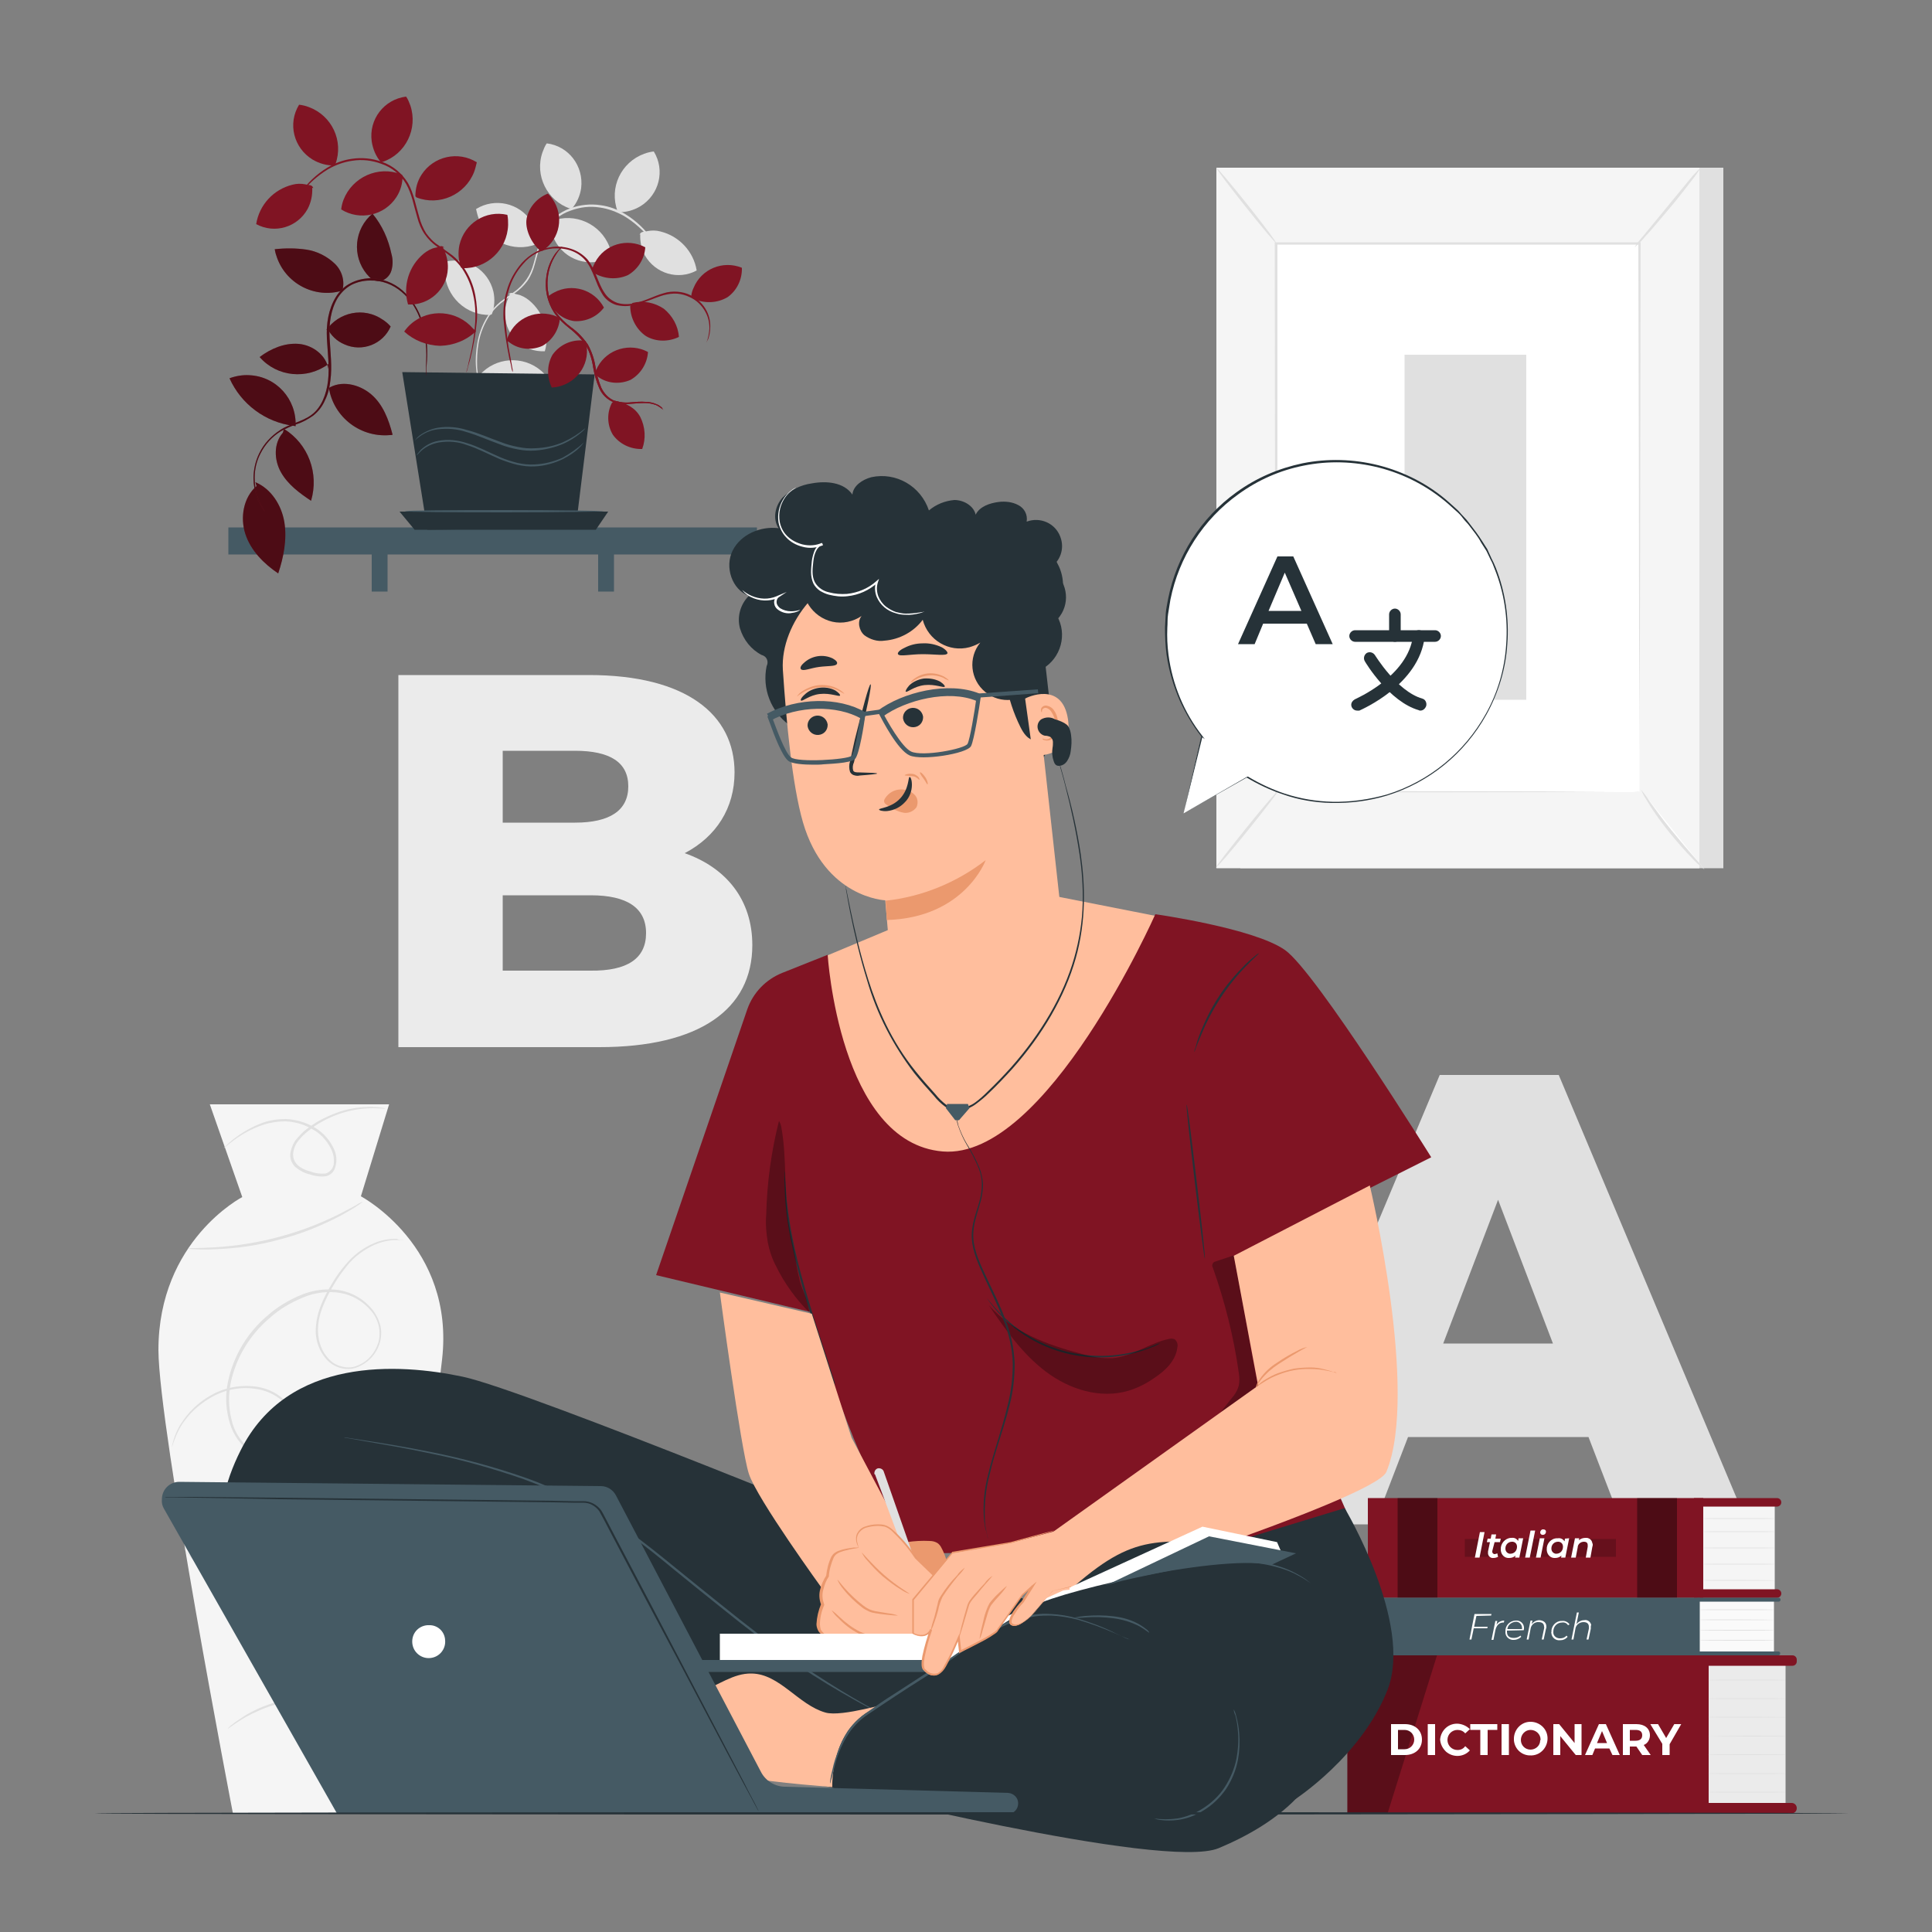
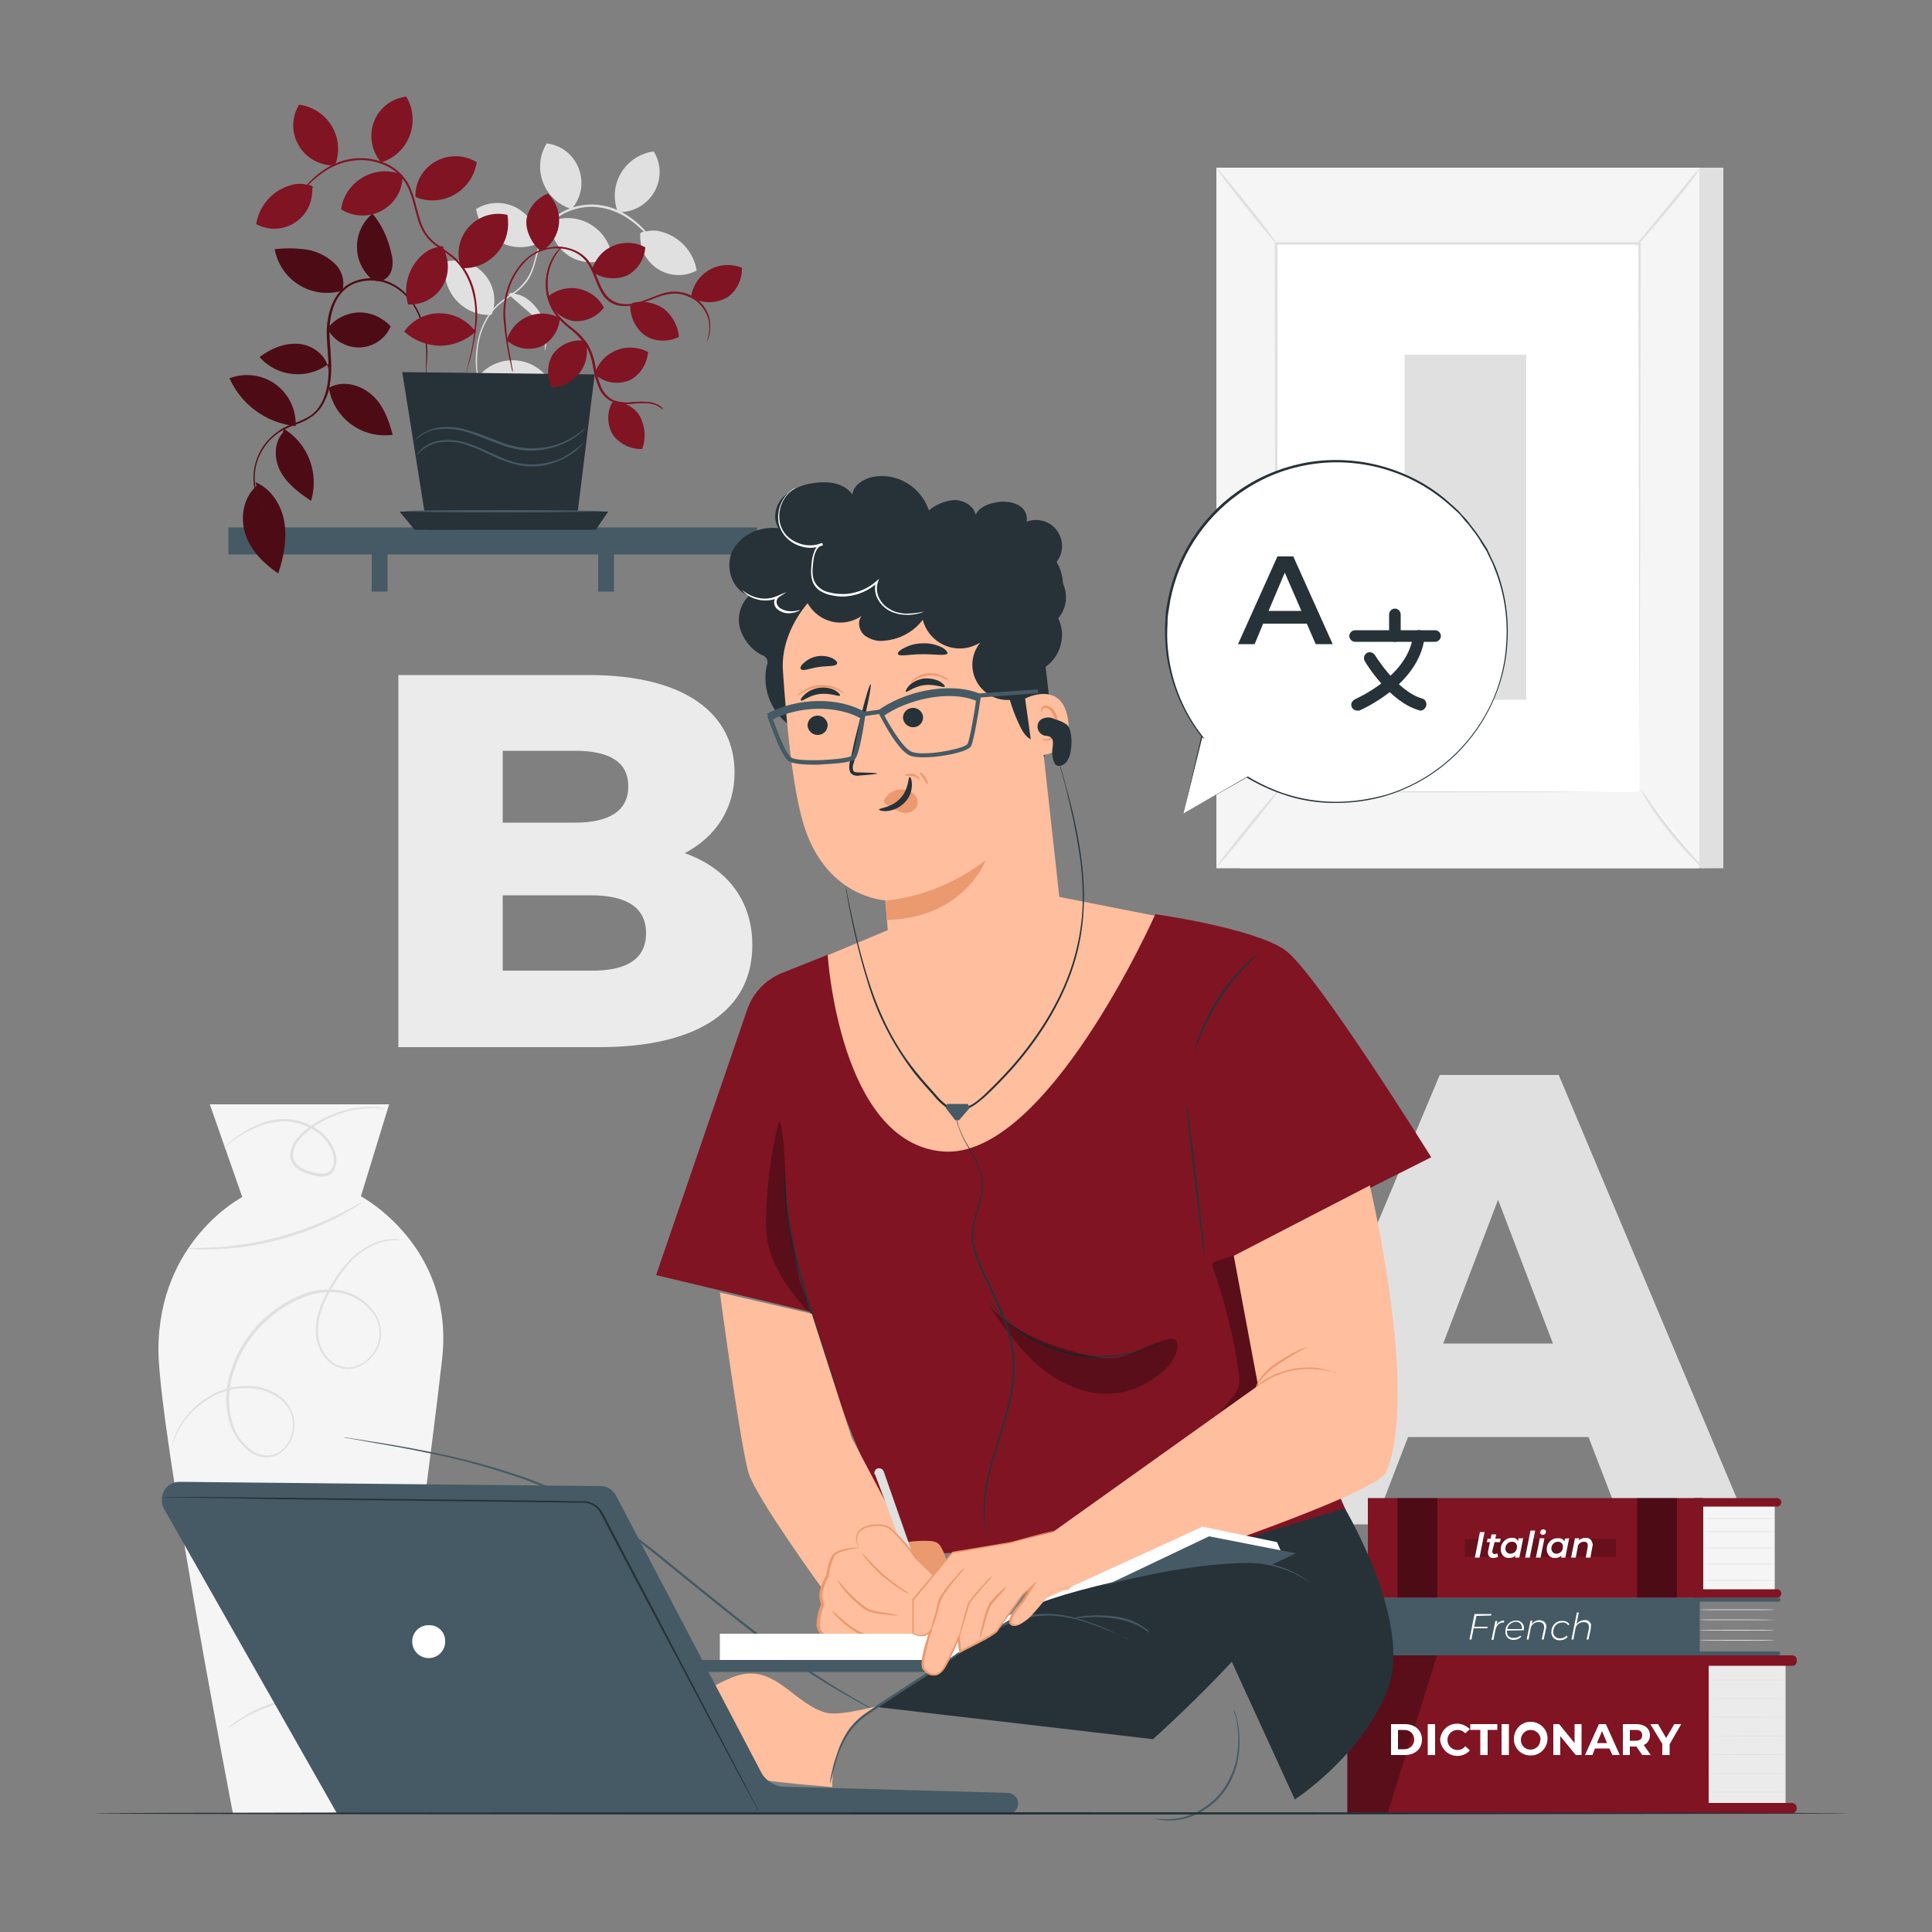
<svg xmlns="http://www.w3.org/2000/svg" version="1.1" id="freepik_stories-learning-languages" x="0px" y="0px" viewBox="0 0 500 500" style="enable-background:new 0 0 500 500;" xml:space="preserve">
  <rect x="0" y="0" width="500" height="500" fill="#808080" stroke="none" />
  <style type="text/css">
	.st0{fill:#E0E0E0;}
	.st1{fill:#EBEBEB;}
	.st2{fill:#F5F5F5;}
	.st3{fill:#FFFFFF;}
	.st4{fill:#801423;}
	.st5{opacity:0.4;}
	.st6{opacity:0.2;}
	.st7{fill:#FAFAFA;}
	.st8{fill:#455A64;}
	.st9{opacity:0.3;}
	.st10{fill:#263238;}
	.st11{fill:#FFBE9D;}
	.st12{fill:#EB996E;}
</style>
  <g id="freepik--background-complete--inject-2">
    <path id="elef6h9gj9657" class="st0" d="M411.1,371.9h-46.7l-8.7,22.6h-31.9l48.8-116.3h30.8l48.9,116.3h-32.5L411.1,371.9z    M401.9,347.7l-14.2-37.2l-14.2,37.2H401.9z" />
    <path id="elkfqtaaeweso" class="st1" d="M194.7,244.6c0,16.6-13.7,26.4-39.6,26.4h-52v-96.3h49.3c25.3,0,37.7,10.3,37.7,25.2   c0,9.2-4.7,16.6-12.9,20.9C188,224.6,194.7,232.9,194.7,244.6z M130.1,194.3v18.6h18.7c9.1,0,13.8-3.2,13.8-9.4s-4.7-9.2-13.8-9.2   H130.1z M167.2,241.5c0-6.6-5-9.8-14.3-9.8h-22.8v19.5h22.8C162.3,251.3,167.2,248.1,167.2,241.5L167.2,241.5z" />
    <path id="el3x6dy43utmm" class="st2" d="M60.3,469.4c0,0-19.2-99.5-19.3-120C41,321,62.7,309.8,62.7,309.8l-8.4-24h46.4l-7.3,23.8   c0,0,24.4,12.9,21,42.3c-6.3,55-16.5,117.5-16.5,117.5H60.3z" />
    <path id="el5wxyl9r4e7l" class="st0" d="M104.6,321c-0.2,0-0.3,0-0.5,0c-0.5-0.1-1-0.1-1.5-0.1c-1.9,0-3.9,0.5-5.6,1.2   c-2.8,1.3-5.3,3.1-7.2,5.5c-1.2,1.5-2.3,3-3.3,4.7c-1.1,1.8-2.1,3.7-2.9,5.7c-0.9,2.2-1.4,4.5-1.3,6.8c0.1,2.5,1,5,2.7,6.8   c0.9,1,2,1.7,3.3,2c1.3,0.4,2.7,0.4,4-0.1c2.7-1,4.7-3.2,5.6-6c0.8-2.9,0.1-6-1.9-8.3c-2-2.4-4.9-4.1-8-4.6   c-3.2-0.5-6.6-0.1-9.6,1.2c-3.1,1.3-6.1,3-8.6,5.3c-5.1,4.3-8.7,10.2-10.1,16.8c-0.6,3.1-0.6,6.3,0.2,9.4c0.6,3,2.3,5.6,4.6,7.6   c1.1,0.9,2.4,1.5,3.8,1.7c1.4,0.2,2.8-0.1,4-0.8c3.3-2.4,4.4-6.8,2.8-10.5c-0.5-1.1-1.3-2.1-2.2-2.9c-1.8-1.5-3.9-2.5-6.3-2.9   c-4-0.7-8.1,0-11.7,2c-2.7,1.5-5.1,3.5-6.9,5.9c-1.2,1.5-2.1,3.2-2.8,5.1c-0.5,1.3-0.6,1.9-0.7,1.9c0.1-0.7,0.3-1.3,0.5-2   c0.6-1.9,1.5-3.6,2.7-5.2c1.8-2.5,4.2-4.6,6.9-6.1c3.6-2.1,7.9-2.8,12-2.2c2.4,0.4,4.7,1.4,6.5,3c1,0.9,1.8,1.9,2.3,3.1   c0.6,1.2,0.8,2.6,0.8,3.9c0,2.9-1.4,5.6-3.8,7.3c-1.3,0.8-2.8,1.1-4.3,0.9c-1.5-0.2-3-0.9-4.1-1.9c-2.4-2-4.1-4.8-4.8-7.9   c-0.8-3.2-0.9-6.5-0.2-9.7c1.4-6.7,5-12.7,10.2-17.1c2.6-2.3,5.6-4.1,8.8-5.4c3.1-1.3,6.6-1.7,9.9-1.2c3.3,0.6,6.2,2.3,8.3,4.8   c1,1.2,1.8,2.7,2.2,4.2c0.4,1.5,0.3,3.1-0.1,4.6c-0.9,3-3.1,5.3-6,6.4c-1.4,0.5-2.9,0.5-4.3,0.1c-1.4-0.4-2.6-1.2-3.5-2.2   c-1.8-2-2.7-4.5-2.8-7.1c0-2.4,0.5-4.8,1.4-7c0.8-2,1.8-3.9,3-5.8c1-1.7,2.1-3.2,3.4-4.7c2-2.4,4.5-4.3,7.4-5.5   c1.8-0.8,3.8-1.1,5.7-1.1C103.2,320.9,103.9,320.9,104.6,321z" />
    <path id="elxfntec89y8o" class="st0" d="M105.8,396.2c0.1,1.7,0,3.4-0.4,5.1c-0.4,2-1.1,3.8-2,5.6c-1.2,2.4-2.9,4.5-4.9,6.3   c-2.4,2.1-5.3,3.7-8.5,4.5c-3.6,0.9-7.4,0.9-11-0.2c-4-1.2-7.4-3.7-9.9-7c-2.7-3.5-4.1-7.9-3.8-12.4c0.1-2.3,1.1-4.5,2.7-6.1   c1.8-1.5,4.1-2,6.3-1.3c2.1,0.6,3.9,2,4.9,3.9c0.9,1.9,1.1,4,0.6,6c-0.4,1.9-1.3,3.6-2.7,5.1c-1.2,1.3-2.8,2.4-4.4,3.1   c-3,1.2-6.3,1.6-9.5,1.2c-2.6-0.3-5.2-1.1-7.6-2.3c-1.8-0.9-3.4-2.1-4.9-3.4c-1.3-1.1-2.4-2.4-3.3-3.9c0,0,0.1,0.1,0.2,0.3l0.6,0.8   c0.8,1,1.7,1.8,2.7,2.7c3.5,3,7.8,4.9,12.4,5.5c3.1,0.4,6.3,0,9.2-1.2c1.6-0.7,3.1-1.7,4.2-3c1.2-1.4,2.1-3,2.5-4.8   c0.4-1.9,0.2-3.8-0.6-5.6c-0.9-1.8-2.6-3.1-4.5-3.6c-2-0.6-4.1-0.2-5.7,1.1c-1.5,1.5-2.4,3.5-2.5,5.7c-0.3,4.3,1,8.5,3.7,11.9   c2.4,3.2,5.7,5.6,9.6,6.8c3.5,1,7.2,1.1,10.7,0.2c3.1-0.7,5.9-2.2,8.3-4.3c2-1.7,3.6-3.8,4.8-6.1c0.9-1.7,1.7-3.6,2.1-5.5   c0.3-1.2,0.5-2.5,0.6-3.7c0-0.4,0-0.7,0.1-1C105.7,396.4,105.7,396.3,105.8,396.2z" />
    <path id="el5gnr1ehl5q6" class="st0" d="M97.1,443.1c-0.1,0.1-2.1-1-5.6-2c-1-0.3-1.9-0.5-2.9-0.7c-1-0.2-2.2-0.4-3.4-0.5   c-2.6-0.3-5.2-0.3-7.8,0c-2.6,0.3-5.2,0.9-7.6,1.7c-1.1,0.4-2.2,0.8-3.2,1.3c-0.9,0.4-1.8,0.8-2.7,1.3c-3.2,1.8-4.9,3.3-5,3.2   c0.4-0.4,0.7-0.8,1.2-1.1c0.5-0.4,1-0.8,1.5-1.1c0.7-0.5,1.4-0.9,2.1-1.4c0.9-0.5,1.8-1,2.7-1.4c1-0.5,2.1-0.9,3.2-1.3   c5-1.8,10.4-2.4,15.7-1.8c1.2,0.2,2.4,0.3,3.4,0.6c1,0.2,2,0.5,2.9,0.8c0.8,0.2,1.6,0.5,2.3,0.9c0.6,0.2,1.2,0.5,1.7,0.8   C96.2,442.5,96.7,442.8,97.1,443.1z" />
    <path id="elsk2pkenln6h" class="st0" d="M93.9,311c-0.5,0.4-1,0.8-1.5,1.1c-1,0.7-2.5,1.5-4.4,2.6c-5,2.6-10.2,4.7-15.7,6.1   c-5.4,1.5-11,2.3-16.6,2.5c-2.2,0.1-3.9,0.1-5.1,0c-0.6,0-1.3,0-1.9-0.2c0.6-0.1,1.2-0.1,1.9-0.1c1.2,0,2.9-0.1,5.1-0.2   c11.2-0.7,22.1-3.6,32.1-8.6c1.9-1,3.5-1.8,4.5-2.4C92.7,311.5,93.3,311.2,93.9,311z" />
    <path id="eli4w61dqkq6q" class="st0" d="M99.7,286.9c0,0.1-1.1-0.1-3.2-0.1c-4.9,0-9.7,1.4-13.9,3.9c-1,0.6-1.9,1.2-2.7,1.9   c-0.9,0.7-1.8,1.5-2.5,2.4c-0.8,0.9-1.3,2-1.5,3.2c-0.2,1.2,0.2,2.4,1.1,3.3c1,0.9,2.2,1.4,3.4,1.7c1.3,0.5,2.6,0.6,3.9,0.5   c1.2-0.4,2.1-1.5,2.1-2.8c0.1-1.3-0.2-2.6-0.8-3.7c-1.1-2.2-2.9-4.1-5.2-5.2c-2-1.1-4.2-1.7-6.5-1.8c-2,0-4,0.3-5.8,0.9   c-2.7,0.9-5.3,2.3-7.6,4c-0.8,0.6-1.4,1.1-1.9,1.5c-0.2,0.2-0.4,0.4-0.7,0.5c0.2-0.2,0.4-0.4,0.6-0.6c0.4-0.4,1-0.9,1.8-1.6   c2.3-1.8,4.9-3.3,7.6-4.3c1.9-0.7,4-1,6-1c2.4,0.1,4.7,0.7,6.8,1.8c2.4,1.2,4.3,3.1,5.5,5.5c0.7,1.3,1,2.7,0.8,4.1   c-0.1,0.7-0.3,1.5-0.7,2.1c-0.4,0.6-1.1,1.1-1.9,1.3c-1.4,0.2-2.9,0-4.3-0.5c-1.4-0.3-2.6-1-3.7-1.9c-1-1-1.5-2.4-1.2-3.9   c0.3-1.3,0.8-2.5,1.7-3.5c0.8-0.9,1.6-1.8,2.6-2.5c0.9-0.7,1.8-1.3,2.8-1.9c1.8-1,3.6-1.8,5.6-2.5c2.8-0.9,5.7-1.3,8.7-1.2   c0.8,0,1.6,0.1,2.4,0.2C99.2,286.7,99.4,286.8,99.7,286.9z" />
    <rect id="elm1iwhibw3sp" x="321" y="43.4" class="st0" width="125" height="181.3" />
    <rect id="elo97ablutl" x="314.8" y="43.4" class="st2" width="125" height="181.3" />
    <rect id="eljmu8r5yymm" x="330.3" y="63" class="st3" width="94" height="142" />
    <path id="el6zeowohl4ue" class="st0" d="M424.3,205c0,0,0-0.2,0-0.7s0-1.1,0-2c0-1.8,0-4.4,0-7.8c0-6.8,0-16.7-0.1-29.3   c0-25-0.1-60.5-0.2-102.2l0.3,0.3h-94l0,0l0.3-0.3c0,53.6,0,103-0.1,142l-0.3-0.3l68.4,0.1l18.9,0.1h5L424.3,205   c0.1-0.1-0.5-0.1-1.6-0.1h-4.9l-18.8,0.1l-68.6,0.1H330V205c0-39,0-88.4-0.1-142v-0.3h0.4h94h0.3V63c-0.1,41.8-0.1,77.4-0.2,102.4   c0,12.5-0.1,22.4-0.1,29.2c0,3.4,0,6,0,7.7c0,0.9,0,1.5,0,2S424.3,205,424.3,205z" />
    <path id="elusa3vpyytmc" class="st0" d="M440.1,43.4c-0.6,1.1-1.4,2.2-2.2,3.2c-1.5,1.9-3.5,4.6-5.9,7.4s-4.5,5.4-6.2,7.2   c-0.8,1-1.7,1.9-2.8,2.8c0.7-1.1,1.5-2.1,2.4-3.1l6-7.3l6-7.3C438.3,45.2,439.2,44.3,440.1,43.4z" />
    <path id="elcjfutm8yt0w" class="st3" d="M424.7,204.5c4.7,7.4,10.2,14.3,16.4,20.5" />
    <path id="elna75nd13zd" class="st0" d="M441.1,225c-1-0.8-2-1.6-2.9-2.6c-2.2-2.2-4.2-4.6-6.2-7c-1.9-2.4-3.8-4.9-5.4-7.6   c-0.7-1.1-1.4-2.2-1.9-3.4c0.9,1,1.6,2,2.3,3.1c1.4,1.9,3.3,4.6,5.6,7.4s4.4,5.3,6,7.1C439.5,223,440.4,224,441.1,225z" />
    <path id="elx1m0i85wpb" class="st3" d="M314.7,224.5l16.4-20.2" />
    <path id="el08jw5vhjg2gw" class="st0" d="M331.1,204.3c0.1,0.1-3.4,4.7-7.9,10.3s-8.3,10-8.5,9.9s3.4-4.7,7.9-10.3   S331,204.1,331.1,204.3z" />
    <path id="el94ob61tv0p" class="st0" d="M314.8,43.4c0.1-0.1,3.7,4.1,8,9.5s7.6,9.8,7.4,9.9s-3.7-4.1-8-9.5S314.6,43.5,314.8,43.4z" />
    <rect id="elaxtvvrsnatd" x="363.5" y="91.8" class="st0" width="31.5" height="89.3" />
  </g>
  <g id="freepik--Books--inject-2">
    <rect id="el1j3xylrzkcd" x="440.1" y="389.2" class="st2" width="19.2" height="22.8" />
    <rect id="elojinuh1umtm" x="354" y="387.7" class="st4" width="86.8" height="25.8" />
    <path id="elopvokldmdks" class="st4" d="M459.9,389.9h-21.5v-2.2h21.5c0.6,0,1.1,0.5,1.1,1.1l0,0   C461,389.4,460.5,389.9,459.9,389.9L459.9,389.9z" />
    <path id="elbys059f9hxn" class="st4" d="M459.9,413.5h-21.5v-2.2h21.5c0.6,0,1.1,0.5,1.1,1.1c0,0,0,0,0,0l0,0   C461,413,460.5,413.5,459.9,413.5L459.9,413.5z" />
    <g id="eltwmcrht1t7b">
      <g class="st5">
        <rect id="el4wou77odj6g" x="423.7" y="387.7" width="10.3" height="25.8" />
      </g>
    </g>
    <g id="eles58djv5s27">
      <g class="st5">
        <rect id="elss7fk3blboc" x="361.7" y="387.7" width="10.3" height="25.8" />
      </g>
    </g>
    <path id="elt87gxaeym7s" class="st0" d="M459.3,393c0,0.1-4.2,0.1-9.3,0.1s-9.3,0-9.3-0.1s4.2-0.1,9.3-0.1S459.3,392.9,459.3,393z" />
    <path id="el1mhb38nktd7" class="st0" d="M459.3,396.4c0,0.1-4.2,0.1-9.3,0.1s-9.3,0-9.3-0.1s4.2-0.1,9.3-0.1   S459.3,396.3,459.3,396.4z" />
    <path id="elr9vkn3zub6" class="st0" d="M459.3,400.6c0,0.1-4.2,0.1-9.3,0.1s-9.3,0-9.3-0.1s4.2-0.1,9.3-0.1   S459.3,400.5,459.3,400.6z" />
    <path id="elt639r222c5c" class="st0" d="M459.3,404.8c0,0.1-4.2,0.1-9.3,0.1s-9.3,0-9.3-0.1s4.2-0.1,9.3-0.1   S459.3,404.7,459.3,404.8z" />
    <path id="elmz5astgjzj9" class="st0" d="M459.3,409c0,0.1-4.2,0.1-9.3,0.1s-9.3,0-9.3-0.1s4.2-0.1,9.3-0.1S459.3,409,459.3,409z" />
    <g id="el0vva9lw36qg">
      <g class="st6">
        <rect id="elg7jojyf1t9v" x="379.1" y="398.3" width="39.1" height="4.6" />
      </g>
    </g>
-     <rect id="eltcevio3bhtj" x="439.6" y="414" class="st7" width="19.5" height="13.9" />
    <rect id="elcorz2umbmtv" x="356.9" y="413.5" class="st8" width="83" height="14.9" />
    <path id="elzmycf9lg3z" class="st8" d="M439.3,414.5h21c0.3,0,0.5-0.2,0.5-0.5c0,0,0,0,0,0l0,0c0-0.3-0.2-0.5-0.5-0.5c0,0,0,0,0,0   h-21V414.5z" />
    <path id="elnct81f299fq" class="st8" d="M439.3,427.4h21c0.2,0,0.4,0.2,0.4,0.4v0v0.2c0,0.2-0.2,0.4-0.4,0.4h0h-21l0,0V427.4   L439.3,427.4z" />
    <path id="elhspmkqzk0hi" class="st0" d="M459.1,416.6c0,0.1-4.3,0.1-9.6,0.1s-9.6,0-9.6-0.1s4.3-0.1,9.6-0.1   S459.1,416.5,459.1,416.6z" />
    <path id="el0mzjrub2vwp" class="st0" d="M459.1,419.2c0,0.1-4.3,0.1-9.6,0.1s-9.6,0-9.6-0.1s4.3-0.1,9.6-0.1   S459.1,419.2,459.1,419.2z" />
    <path id="elm8dz4mefv4b" class="st0" d="M459.1,421.9c0,0.1-4.3,0.1-9.6,0.1s-9.6,0-9.6-0.1s4.3-0.1,9.6-0.1   S459.1,421.8,459.1,421.9z" />
    <path id="elnxj5kawnct" class="st0" d="M459.1,424.5c0,0.1-4.3,0.1-9.6,0.1s-9.6,0-9.6-0.1s4.3-0.1,9.6-0.1   S459.1,424.4,459.1,424.5z" />
    <rect id="elu28hht00yln" x="442.2" y="429.7" class="st1" width="19.9" height="37.7" />
    <rect id="elbew0hdif41r" x="348.7" y="428.4" class="st4" width="93.5" height="40.9" />
    <path id="elwl4va6e11l" class="st4" d="M463.7,469.3h-24v-2.7h24c0.7,0,1.3,0.6,1.3,1.3c0,0,0,0,0,0.1l0,0   C465,468.7,464.4,469.3,463.7,469.3z" />
    <path id="elnkmivgae0g" class="st4" d="M439.6,428.4h24.3c0.6,0,1.1,0.5,1.1,1.1l0,0v0.5c0,0.6-0.5,1.1-1.1,1.1l0,0h-24.3l0,0   V428.4L439.6,428.4z" />
    <path id="elxa9uvvyuy9" class="st0" d="M462.1,434.8c0,0.1-4.5,0.1-10,0.1s-10,0-10-0.1s4.5-0.1,10-0.1S462.1,434.7,462.1,434.8z" />
    <path id="elbraydi4t76u" class="st0" d="M462.1,439.6c0,0.1-4.5,0.1-10,0.1s-10,0-10-0.1s4.5-0.1,10-0.1S462.1,439.5,462.1,439.6z" />
    <path id="eltobgobxmau" class="st0" d="M462.1,444.4c0,0.1-4.5,0.1-10,0.1s-10,0-10-0.1s4.5-0.1,10-0.1S462.1,444.4,462.1,444.4z" />
    <path id="el9q5fzamsuht" class="st0" d="M462.1,449.3c0,0.1-4.5,0.1-10,0.1s-10-0.1-10-0.1s4.5-0.1,10-0.1S462.1,449.2,462.1,449.3   z" />
    <path id="el7c23wpee8u" class="st0" d="M462.1,454.1c0,0.1-4.5,0.1-10,0.1s-10,0-10-0.1s4.5-0.1,10-0.1S462.1,454,462.1,454.1z" />
    <path id="el0vyhenex5bw" class="st0" d="M462.1,459c0,0.1-4.5,0.1-10,0.1s-10,0-10-0.1s4.5-0.1,10-0.1S462.1,458.9,462.1,459z" />
    <path id="elvrdy34zsot" class="st0" d="M462.1,463.8c0,0.1-4.5,0.1-10,0.1s-10,0-10-0.1s4.5-0.1,10-0.1S462.1,463.7,462.1,463.8z" />
    <g id="elu8nsd4312ag">
      <g class="st9">
        <polygon id="el954c6f7nk4d" points="371.9,428.4 359.1,469.3 348.7,469.3 348.7,428.4    " />
      </g>
    </g>
    <path id="elni7ek7ftjuk" class="st3" d="M360,446.2h3.6c2.6,0,4.4,1.6,4.4,4s-1.8,4-4.4,4H360V446.2z M363.5,452.7   c1.4,0,2.5-1.1,2.5-2.5s-1.1-2.5-2.5-2.5h-1.7v5H363.5z" />
    <path id="elqvnkx2787l" class="st3" d="M369.5,446.2h1.9v8h-1.9V446.2z" />
    <path id="elaavmzjyfg1q" class="st3" d="M372.7,450.2c0.2-2.4,2.2-4.3,4.7-4.1c1.1,0.1,2.2,0.6,3,1.4l-1.2,1.1   c-0.5-0.6-1.2-0.9-2-0.9c-1.4,0-2.6,1.1-2.6,2.6c0,1.4,1.1,2.6,2.6,2.6c0.8,0,1.5-0.3,2-1l1.2,1.1c-1.6,1.8-4.4,1.9-6.2,0.3   C373.3,452.4,372.8,451.4,372.7,450.2z" />
    <path id="elyyadaby280g" class="st3" d="M383.1,447.7h-2.6v-1.5h7v1.5H385v6.5h-1.9L383.1,447.7z" />
    <path id="el7ocqgjzc81q" class="st3" d="M388.6,446.2h1.9v8h-1.9V446.2z" />
    <path id="elk3w26k0lqqa" class="st3" d="M391.8,450.2c-0.1-2.4,1.7-4.5,4.1-4.6s4.5,1.7,4.6,4.1s-1.7,4.5-4.1,4.6   c-0.1,0-0.2,0-0.2,0c-2.3,0.1-4.2-1.6-4.4-3.9C391.8,450.4,391.8,450.3,391.8,450.2z M398.7,450.2c0-1.4-1.2-2.5-2.6-2.5   c-1.4,0-2.5,1.2-2.5,2.6c0,1.4,1.1,2.5,2.5,2.5c1.3,0,2.5-1,2.5-2.4C398.7,450.3,398.7,450.3,398.7,450.2z" />
    <path id="elo8c4qh9t8on" class="st3" d="M409.3,446.2v8h-1.5l-4-4.9v4.9H402v-8h1.5l4,4.9v-4.9H409.3z" />
    <path id="eltf8aap2axoo" class="st3" d="M416.5,452.5h-3.7l-0.7,1.7h-1.9l3.6-8h1.8l3.6,8h-1.9L416.5,452.5z M415.9,451.1l-1.3-3.1   l-1.3,3.1L415.9,451.1z" />
    <path id="elftrkuqxm78q" class="st3" d="M425,454.2l-1.5-2.2h-1.7v2.2H420v-8h3.5c2.1,0,3.5,1.1,3.5,2.9c0,1.1-0.6,2.1-1.6,2.5   l1.8,2.6L425,454.2z M423.3,447.7h-1.5v2.8h1.5c1.1,0,1.7-0.5,1.7-1.4S424.5,447.7,423.3,447.7L423.3,447.7z" />
    <path id="elm3y43u1x9b8" class="st3" d="M432.1,451.4v2.8h-1.9v-2.9l-3.1-5.1h2l2.1,3.6l2.1-3.6h1.8L432.1,451.4z" />
    <path id="elbmq7m6bechw" class="st3" d="M382.1,418.2l-0.6,2.8h3.5l-0.1,0.4h-3.5l-0.6,2.9h-0.5l1.3-6.6h4.4l-0.1,0.4L382.1,418.2z   " />
    <path id="el9usjbg6k6nk" class="st3" d="M389.3,419.4l-0.1,0.5h-0.1c-1.1,0-1.8,0.7-2.1,2l-0.5,2.5H386l1-4.9h0.5l-0.2,1   C387.7,419.8,388.5,419.4,389.3,419.4z" />
    <path id="el9n3ff6dw6dq" class="st3" d="M390,422c0,0.1,0,0.2,0,0.3c0,1.1,0.6,1.6,1.8,1.6c0.6,0,1.2-0.2,1.7-0.6l0.2,0.3   c-0.5,0.5-1.2,0.8-1.9,0.8c-1.1,0.1-2.1-0.7-2.2-1.8c0-0.1,0-0.2,0-0.3c-0.1-1.5,1-2.8,2.6-2.9c0,0,0.1,0,0.1,0   c1.1-0.1,2,0.7,2.1,1.7c0,0.1,0,0.2,0,0.3c0,0.2,0,0.4-0.1,0.5L390,422z M390.1,421.6h3.8c0-0.1,0-0.2,0-0.3c0-0.8-0.6-1.5-1.4-1.6   c-0.1,0-0.2,0-0.2,0C391.1,419.8,390.2,420.6,390.1,421.6L390.1,421.6z" />
    <path id="el8g8hrbtsm3t" class="st3" d="M400.2,421c0,0.2,0,0.4-0.1,0.5l-0.6,2.8h-0.5l0.6-2.8c0-0.2,0.1-0.3,0-0.5   c0-0.8-0.5-1.2-1.4-1.2c-1.1-0.1-2,0.8-2.1,1.8l-0.5,2.7h-0.5l1-4.9h0.5l-0.2,0.9c0.5-0.6,1.2-1,2-1   C399.6,419.4,400.2,420,400.2,421z" />
    <path id="el50aqtgsu9j4" class="st3" d="M401.5,422.4c-0.1-1.5,1.1-2.9,2.6-2.9c0.1,0,0.1,0,0.2,0c0.7-0.1,1.5,0.3,1.9,0.9   l-0.4,0.2c-0.3-0.5-0.9-0.8-1.5-0.7c-1.3,0-2.3,1-2.3,2.3c0,0,0,0.1,0,0.1c-0.1,0.9,0.6,1.6,1.5,1.7c0.1,0,0.2,0,0.3,0   c0.6,0,1.2-0.2,1.6-0.7l0.3,0.3c-0.5,0.6-1.2,0.9-2,0.9c-1.1,0.1-2.1-0.7-2.2-1.8C401.5,422.6,401.4,422.5,401.5,422.4z" />
    <path id="elwprck2z31im" class="st3" d="M411.7,421c0,0.2,0,0.4,0,0.5l-0.6,2.8h-0.5l0.6-2.8c0-0.2,0-0.3,0-0.5   c0-0.8-0.5-1.2-1.4-1.2c-1.1,0-2,0.8-2.1,1.8l-0.5,2.7h-0.5l1.4-7h0.5l-0.6,3c0.5-0.6,1.2-1,2-1c0.8-0.2,1.6,0.4,1.8,1.2   C411.7,420.8,411.7,420.9,411.7,421z" />
    <path id="elctm7vdhh4or" class="st3" d="M383,396.5h1.2l-1.3,6.6h-1.2L383,396.5z" />
    <path id="el8eb9elqetyk" class="st3" d="M386.2,401.4c0,0.1,0,0.1,0,0.2c0,0.3,0.2,0.5,0.5,0.6c0,0,0.1,0,0.1,0   c0.2,0,0.5-0.1,0.7-0.2l0.2,0.9c-0.4,0.2-0.8,0.3-1.2,0.3c-0.7,0.1-1.3-0.4-1.4-1.1c0-0.1,0-0.1,0-0.2c0-0.1,0-0.3,0-0.4l0.5-2.4   h-0.8l0.2-0.9h0.8l0.2-1.1h1.2l-0.2,1.1h1.4l-0.2,0.9h-1.4L386.2,401.4z" />
    <path id="elta1uh394cto" class="st3" d="M394.2,398.1l-1,5h-1.1l0.1-0.5c-0.4,0.4-1,0.6-1.6,0.6c-1.2,0.1-2.1-0.8-2.2-2   c0-0.1,0-0.1,0-0.2c-0.1-1.5,1.1-2.9,2.6-3c0.1,0,0.1,0,0.2,0c0.7-0.1,1.3,0.2,1.7,0.8l0.1-0.7L394.2,398.1z M392.6,400.3   c0-0.7-0.4-1.2-1.1-1.3c-0.1,0-0.2,0-0.2,0c-1,0-1.7,0.8-1.7,1.7c0,0,0,0.1,0,0.1c0,0.6,0.4,1.2,1.1,1.3c0.1,0,0.2,0,0.2,0   c1,0,1.7-0.8,1.7-1.8C392.6,400.4,392.6,400.3,392.6,400.3L392.6,400.3z" />
    <path id="elpkhwl9pprg" class="st3" d="M396.1,396.1h1.2l-1.4,7h-1.2L396.1,396.1z" />
    <path id="ele0atr7hcwwe" class="st3" d="M398.5,398.1h1.2l-1,5h-1.2L398.5,398.1z M398.6,396.6c0-0.4,0.3-0.8,0.7-0.8   c0,0,0,0,0.1,0c0.4,0,0.7,0.2,0.7,0.6c0,0,0,0,0,0c0,0.4-0.3,0.8-0.7,0.8c0,0-0.1,0-0.1,0C399,397.3,398.6,397,398.6,396.6   C398.6,396.6,398.6,396.6,398.6,396.6L398.6,396.6z" />
    <path id="el30f78iahvv" class="st3" d="M406.1,398.1l-1,5H404l0.1-0.5c-0.5,0.4-1,0.6-1.6,0.6c-1.2,0.1-2.1-0.8-2.2-2   c0-0.1,0-0.1,0-0.2c-0.1-1.5,1.1-2.9,2.7-2.9c0.1,0,0.1,0,0.2,0c0.7-0.1,1.3,0.2,1.7,0.8l0.1-0.7L406.1,398.1z M404.5,400.3   c0-0.7-0.4-1.2-1.1-1.3c-0.1,0-0.1,0-0.2,0c-1,0-1.7,0.8-1.7,1.7c0,0,0,0.1,0,0.1c0,0.7,0.5,1.2,1.1,1.3c0.1,0,0.1,0,0.2,0   c1,0,1.7-0.8,1.7-1.8C404.5,400.4,404.5,400.3,404.5,400.3z" />
    <path id="elyfh12opk1i" class="st3" d="M412.2,399.7c0,0.2,0,0.4-0.1,0.6l-0.5,2.8h-1.2l0.5-2.8c0-0.1,0-0.3,0-0.4   c0-0.6-0.3-0.9-1-0.9c-0.8,0-1.6,0.6-1.6,1.5l-0.5,2.6h-1.2l1-5h1.1l-0.1,0.5c0.5-0.4,1.1-0.6,1.7-0.6c0.9-0.1,1.7,0.5,1.8,1.4   C412.2,399.5,412.2,399.6,412.2,399.7z" />
  </g>
  <g id="freepik--Plant--inject-2">
    <rect id="elxnrrai63ttk" x="59.1" y="136.5" class="st8" width="136.8" height="7" />
    <path id="elyp0pb95p3nr" class="st0" d="M170.7,65.2c0,0,0-0.1-0.1-0.2l-0.3-0.6c-0.3-0.5-0.8-1.3-1.4-2.3c-1.9-2.7-4.3-5-7.1-6.7   c-2-1.2-4.1-2-6.4-2.3c-2.6-0.4-5.3-0.1-7.8,0.8c-2.8,1-5.1,2.9-6.6,5.5c-1.5,2.7-2,5.8-2.9,8.8c-0.4,1.5-1,2.9-1.9,4.2   c-0.9,1.2-1.9,2.3-3.1,3.1c-1.2,0.9-2.4,1.7-3.6,2.6c-1.1,0.9-2.1,2-2.9,3.1c-1.5,2.2-2.5,4.6-3,7.2c-0.4,2.2-0.6,4.5-0.4,6.8   c0.3,3.3,0.9,6.5,1.7,9.7c0.3,1.1,0.6,2,0.7,2.6c0.1,0.3,0.2,0.6,0.3,0.9c0-0.3-0.1-0.6-0.2-0.9c-0.2-0.6-0.3-1.5-0.6-2.6   c-0.8-3.2-1.3-6.4-1.6-9.7c-0.1-2.2,0-4.5,0.4-6.7c0.5-2.5,1.5-4.9,2.9-7c0.8-1.1,1.7-2.1,2.8-3c1.1-0.9,2.3-1.7,3.6-2.6   c1.3-0.9,2.4-2,3.3-3.2c0.9-1.3,1.5-2.8,1.9-4.3c0.9-3,1.4-6.1,2.9-8.7c1.4-2.4,3.7-4.3,6.4-5.2c2.4-0.9,5-1.2,7.5-0.8   c2.2,0.3,4.3,1.1,6.3,2.2c2.8,1.7,5.2,3.9,7.2,6.5c0.7,0.9,1.2,1.7,1.5,2.2C170.4,64.8,170.5,65,170.7,65.2z" />
-     <path id="eljz8z2daml09" class="st0" d="M131.6,76.2c0.8-0.8,1.2-0.2,2.3,0c1.1,0.2,2.1,0.8,3,1.5c3.9,3.2,5.5,8.4,4.1,13.2   c-5.4,0.3-10.1-3.9-10.3-9.3c-0.1-1.9,0.4-3.8,1.3-5.4" />
+     <path id="eljz8z2daml09" class="st0" d="M131.6,76.2c0.8-0.8,1.2-0.2,2.3,0c1.1,0.2,2.1,0.8,3,1.5c3.9,3.2,5.5,8.4,4.1,13.2   c-0.1-1.9,0.4-3.8,1.3-5.4" />
    <path id="el21ll2p3561j" class="st0" d="M165.5,60.8c0.4-1,1-0.7,2.1-1c1.1-0.2,2.2-0.2,3.3,0.1c4.9,1.2,8.6,5.2,9.4,10.1   c-4.8,2.6-10.7,0.8-13.4-3.9c-0.9-1.7-1.3-3.6-1.2-5.5" />
    <path id="elqcr52fb0mer" class="st0" d="M124.1,97.1c4.1-4.7,11.3-5.2,16-1.1c0.7,0.6,1.3,1.3,1.9,2.1c-2.5,2.3-5.8,3.6-9.3,3.7   c-3.5-0.1-6.8-1.4-9.3-3.8" />
    <path id="el1m9zc17rylz" class="st0" d="M126.9,81.5c-6.3,0.2-11.6-4.8-11.8-11.2c0-0.9,0-1.7,0.2-2.6c5.6-1.3,11.1,2.2,12.4,7.8   c0.4,1.9,0.3,4-0.4,5.8" />
    <path id="elog44wtmte" class="st0" d="M138.8,63.2c-5.9,2.3-12.6-0.7-14.9-6.6c-0.3-0.8-0.5-1.6-0.7-2.5c4.8-3,11.2-1.6,14.3,3.2   c1.1,1.7,1.6,3.6,1.6,5.6" />
    <path id="elp9hn1lq0k7" class="st0" d="M142.8,57.2c5.9-2.3,12.6,0.7,14.9,6.6c0.3,0.8,0.5,1.7,0.7,2.5c-4.8,3-11.2,1.6-14.3-3.2   c-1.1-1.7-1.6-3.6-1.6-5.6" />
    <path id="elar2bnaxuvrv" class="st0" d="M147.6,54c-6-2-9.3-8.6-7.2-14.6c0.3-0.8,0.6-1.6,1.1-2.3c5.7,0.7,9.6,5.9,8.9,11.6   c-0.3,2-1.1,3.8-2.4,5.3" />
    <path id="eloufmvr9v7oq" class="st0" d="M159.8,54.6c-2.2-6,0.9-12.6,6.9-14.8c0.8-0.3,1.6-0.5,2.5-0.6c3,4.9,1.4,11.2-3.5,14.2   c-1.7,1-3.7,1.6-5.7,1.5" />
    <polyline id="el3v0edl6ugl3" class="st10" points="110.6,137.1 104.1,96.3 153.9,96.9 149,136.6  " />
    <path id="el9euah5b61nh" class="st4" d="M132.1,88.8c2.4,1.7,5.6,1.9,8.3,0.7c2.6-1.5,4.3-4.2,4.5-7.2c-4.7-2.5-10.5-0.8-13,3.9   c-0.3,0.6-0.6,1.2-0.8,1.9" />
    <path id="elnuacrr5xa1f" class="st4" d="M154.9,97.6c2.4,1.7,5.6,1.9,8.3,0.7c2.6-1.5,4.3-4.2,4.5-7.2c-4.6-2.5-10.5-0.8-13,3.8   c-0.3,0.6-0.6,1.2-0.8,1.9" />
    <path id="elqkyfvm7zvb8" class="st4" d="M142.1,78c1.1,2.7,3.6,4.7,6.5,5.1c3,0.2,5.9-1.1,7.7-3.5c-2.5-4.7-8.3-6.4-12.9-3.9   c-0.6,0.3-1.2,0.7-1.7,1.2" />
    <path id="eln1iua4af9v" class="st4" d="M150.4,88.1c-2.9-0.1-5.7,1.3-7.4,3.7c-1.5,2.6-1.5,5.8-0.2,8.5c5.3-0.3,9.4-4.7,9.1-10   c0-0.7-0.1-1.3-0.3-2" />
    <path id="elhvhjha1z45e" class="st4" d="M158.4,104.2c-1.4,2.6-1.3,5.8,0.2,8.3c1.7,2.4,4.6,3.8,7.6,3.7c1-2.7,0.8-5.7-0.5-8.3   c-1.3-2.4-3.7-3.6-6.6-4.2" />
    <path id="eloebs5xl1ut" class="st4" d="M171.7,106.1c-0.6-0.5-1.3-1-2-1.3c-0.9-0.3-1.8-0.5-2.7-0.5c-1.2,0-2.5,0.1-3.7,0.2   c-1.5,0.2-3.1,0.1-4.5-0.4c-1.7-0.7-3-2-3.7-3.6c-0.8-1.8-1.3-3.6-1.6-5.5c-0.3-2-0.9-3.9-1.9-5.7c-1.2-1.6-2.6-3.1-4.2-4.3   c-1.5-1.2-2.9-2.5-4-4.1c-1.8-2.8-2.5-6.1-2-9.4c0.3-2.2,1.1-4.2,2.4-6c0.4-0.5,0.8-0.9,1.2-1.3c0.3-0.3,0.5-0.4,0.5-0.4   c-0.1,0.2-0.2,0.3-0.4,0.5c-0.4,0.4-0.8,0.9-1.1,1.4c-3,4.5-3.1,10.4-0.2,15c1.1,1.5,2.5,2.9,4,4c1.7,1.2,3.1,2.7,4.3,4.4   c1,1.8,1.7,3.8,2,5.8c0.3,1.9,0.8,3.7,1.5,5.4c0.7,1.5,1.9,2.8,3.4,3.4c1.4,0.4,2.9,0.6,4.4,0.4c1.2-0.1,2.5-0.2,3.7-0.1   c0.9,0,1.9,0.2,2.8,0.6c0.6,0.2,1.1,0.6,1.5,1C171.4,105.8,171.5,105.9,171.7,106.1C171.6,106,171.7,106.1,171.7,106.1z" />
    <path id="elegjzuo06v5k" class="st4" d="M171.7,106.1c-0.6-0.5-1.3-1-2-1.3c-0.9-0.3-1.8-0.5-2.7-0.5c-1.2,0-2.5,0.1-3.7,0.2   c-1.5,0.2-3.1,0.1-4.5-0.4c-1.7-0.7-3-2-3.7-3.6c-0.8-1.8-1.3-3.6-1.6-5.5c-0.3-2-0.9-3.9-1.9-5.7c-1.2-1.6-2.6-3.1-4.2-4.3   c-1.5-1.2-2.9-2.5-4-4.1c-1.8-2.8-2.5-6.1-2-9.4c0.3-2.2,1.1-4.2,2.4-6c0.4-0.5,0.8-0.9,1.2-1.3c0.3-0.3,0.5-0.4,0.5-0.4   c-0.1,0.2-0.2,0.3-0.4,0.5c-0.4,0.4-0.8,0.9-1.1,1.4c-3,4.5-3.1,10.4-0.2,15c1.1,1.5,2.5,2.9,4,4c1.7,1.2,3.1,2.7,4.3,4.4   c1,1.8,1.7,3.8,2,5.8c0.3,1.9,0.8,3.7,1.5,5.4c0.7,1.5,1.9,2.8,3.4,3.4c1.4,0.4,2.9,0.6,4.4,0.4c1.2-0.1,2.5-0.2,3.7-0.1   c0.9,0,1.9,0.2,2.8,0.6c0.6,0.2,1.1,0.6,1.5,1C171.4,105.8,171.5,105.9,171.7,106.1C171.6,106,171.7,106.1,171.7,106.1z" />
    <path id="elq2gqo568d8f" class="st4" d="M76.5,110.3c0.3-7-5-12.9-12-13.2c-1.7-0.1-3.5,0.2-5.1,0.8c3,6.7,9.3,11.4,16.6,12.3" />
    <path id="elp2d83nnkx0b" class="st4" d="M73.2,112c-2.4,2.7-2.3,7-0.5,10.2s4.8,5.4,7.8,7.4c2.1-7.1-0.7-14.7-7-18.6" />
    <path id="elccw16hy0z1" class="st4" d="M85,99.5c0.8,8,7.9,13.8,15.9,13.1c0.2,0,0.5,0,0.7-0.1c-1-3.9-2.5-7.9-5.6-10.5   s-7.8-3.7-11.2-1.4" />
    <path id="el8ecxqod68wh" class="st4" d="M85,95.5c-0.6-3.6-4.1-6.2-7.7-6.5s-7.2,1.2-10.1,3.4c4.5,5.2,12.3,5.9,17.8,1.8" />
    <path id="elttrghrgtjuc" class="st4" d="M66.4,125.8c-3.4,2.9-4.3,8.1-2.9,12.4s4.8,7.7,8.5,10.2c1.4-4.2,2.3-8.8,1.6-13.2   s-3.4-8.7-7.5-10.4" />
    <path id="el8zlqzfer8c7" class="st4" d="M84.4,85.5c3.3-4.8,9.8-6.1,14.6-2.8c0.8,0.5,1.5,1.1,2.1,1.8c-2,4.6-7.4,6.7-12,4.6   c-1.9-0.8-3.5-2.3-4.4-4.2" />
    <path id="elgntt3wx3bwu" class="st4" d="M88.6,75.2c-7.2,2.2-14.9-1.9-17.1-9.1c-0.2-0.5-0.3-1.1-0.4-1.6c2.7-0.3,5.5-0.3,8.2,0.1   c2.7,0.4,5.3,1.7,7.3,3.6C88.5,70,89.3,72.7,88.6,75.2" />
    <path id="el5s12rb5usfx" class="st4" d="M96.5,72.5c-4.8-3.9-5.5-10.9-1.6-15.7c0.5-0.6,1-1.1,1.5-1.5c2.5,3,4.1,6.6,4.9,10.4   c0.4,1.4,0.4,2.9,0,4.3c-0.4,1.4-1.6,2.5-3,2.8" />
    <g id="elnyyoeqm5tk">
      <g class="st5">
        <path id="elqp9er2g5zcs" d="M76.5,110.3c0.3-7-5-12.9-12-13.2c-1.7-0.1-3.5,0.2-5.1,0.8c3,6.7,9.3,11.4,16.6,12.3" />
      </g>
    </g>
    <g id="el7dy1vcogor5">
      <g class="st5">
        <path id="el5b74tzlmqqb" d="M73.2,112c-2.4,2.7-2.3,7-0.5,10.2s4.8,5.4,7.8,7.4c2.1-7.1-0.7-14.7-7-18.6" />
      </g>
    </g>
    <g id="elirjzslfpdis">
      <g class="st5">
        <path id="el2au480rh2td" d="M85,99.5c0.8,8,7.9,13.8,15.9,13.1c0.2,0,0.5,0,0.7-0.1c-1-3.9-2.5-7.9-5.6-10.5s-7.8-3.7-11.2-1.4" />
      </g>
    </g>
    <g id="el3rdlsq3xutc">
      <g class="st5">
        <path id="eluo2d09fovj" d="M85,95.5c-0.6-3.6-4.1-6.2-7.7-6.5s-7.2,1.2-10.1,3.4c4.5,5.2,12.3,5.9,17.8,1.8" />
      </g>
    </g>
    <g id="elu1i7omxq9eg">
      <g class="st5">
        <path id="elfy2jmucplui" d="M66.4,125.8c-3.4,2.9-4.3,8.1-2.9,12.4s4.8,7.7,8.5,10.2c1.4-4.2,2.3-8.8,1.6-13.2s-3.4-8.7-7.5-10.4     " />
      </g>
    </g>
    <g id="el8wg3bt3kude">
      <g class="st5">
        <path id="elrs1owmevp0k" d="M84.4,85.5c3.3-4.8,9.8-6.1,14.6-2.8c0.8,0.5,1.5,1.1,2.1,1.8c-2,4.6-7.4,6.7-12,4.6     c-1.9-0.8-3.5-2.3-4.4-4.2" />
      </g>
    </g>
    <g id="eldcwnhewr52c">
      <g class="st5">
        <path id="elm8ehrwzt9pd" d="M88.6,75.2c-7.2,2.2-14.9-1.9-17.1-9.1c-0.2-0.5-0.3-1.1-0.4-1.6c2.7-0.3,5.5-0.3,8.2,0.1     c2.7,0.4,5.3,1.7,7.3,3.6C88.5,70,89.3,72.7,88.6,75.2" />
      </g>
    </g>
    <g id="eln31qugbnsen">
      <g class="st5">
        <path id="elpy4mcdw8nf" d="M96.5,72.5c-4.8-3.9-5.5-10.9-1.6-15.7c0.5-0.6,1-1.1,1.5-1.5c2.5,3,4.1,6.6,4.9,10.4     c0.4,1.4,0.4,2.9,0,4.3c-0.4,1.4-1.6,2.5-3,2.8" />
      </g>
    </g>
    <path id="elb95kvwva9na" class="st4" d="M110.2,97.6c0-0.1,0-0.2,0-0.3c0-0.2,0-0.5,0-0.8c0-0.7,0.1-1.8,0.1-3.2   c0.2-3.9-0.4-7.7-1.8-11.3c-1-2.5-2.5-4.7-4.5-6.4c-2.3-2-5.2-3.1-8.3-3c-1.6,0-3.3,0.4-4.7,1.1c-1.5,0.8-2.7,2-3.6,3.4   c-1.8,3-2.3,6.7-2.1,10.4s0.7,7.4,0.2,11c-0.2,1.8-0.6,3.5-1.4,5.1c-0.7,1.6-1.7,2.9-3.1,4c-1.3,0.9-2.7,1.7-4.3,2.2   c-1.4,0.5-2.7,1.1-4,1.8c-2.3,1.4-4.1,3.4-5.3,5.8c-1,1.9-1.5,4.1-1.5,6.3c0,1.7,0.3,3.3,0.8,4.9c0.5,1.3,1.1,2.6,1.9,3.8   c-0.1-0.1-0.1-0.1-0.2-0.2c-0.2-0.2-0.3-0.4-0.5-0.7c-0.6-0.9-1.1-1.8-1.4-2.8c-0.6-1.6-0.9-3.3-0.9-4.9c0-2.2,0.5-4.5,1.5-6.5   c1.2-2.5,3.1-4.5,5.4-6c2.5-1.7,5.7-2.1,8.2-4s3.8-5.3,4.2-8.8s-0.1-7.1-0.3-10.9S85,80,86.9,76.9c0.9-1.5,2.2-2.8,3.8-3.6   c1.5-0.8,3.2-1.2,4.9-1.3c3.2,0,6.2,1.1,8.6,3.2c2,1.8,3.6,4.1,4.6,6.6c0.8,2.1,1.4,4.3,1.6,6.5c0.2,1.7,0.2,3.3,0.1,5   c-0.1,1.4-0.2,2.4-0.2,3.2c0,0.3-0.1,0.6-0.1,0.8C110.2,97.4,110.2,97.5,110.2,97.6z" />
    <g id="elqekr5e1v4uk">
      <g class="st5">
        <path id="elocikhei5v8" d="M110.2,97.6c0-0.1,0-0.2,0-0.3c0-0.2,0-0.5,0-0.8c0-0.7,0.1-1.8,0.1-3.2c0.2-3.9-0.4-7.7-1.8-11.3     c-1-2.5-2.5-4.7-4.5-6.4c-2.3-2-5.2-3.1-8.3-3c-1.6,0-3.3,0.4-4.7,1.1c-1.5,0.8-2.7,2-3.6,3.4c-1.8,3-2.3,6.7-2.1,10.4     s0.7,7.4,0.2,11c-0.2,1.8-0.6,3.5-1.4,5.1c-0.7,1.6-1.7,2.9-3.1,4c-1.3,0.9-2.7,1.7-4.3,2.2c-1.4,0.5-2.7,1.1-4,1.8     c-2.3,1.4-4.1,3.4-5.3,5.8c-1,1.9-1.5,4.1-1.5,6.3c0,1.7,0.3,3.3,0.8,4.9c0.5,1.3,1.1,2.6,1.9,3.8c-0.1-0.1-0.1-0.1-0.2-0.2     c-0.2-0.2-0.3-0.4-0.5-0.7c-0.6-0.9-1.1-1.8-1.4-2.8c-0.6-1.6-0.9-3.3-0.9-4.9c0-2.2,0.5-4.5,1.5-6.5c1.2-2.5,3.1-4.5,5.4-6     c2.5-1.7,5.7-2.1,8.2-4s3.8-5.3,4.2-8.8s-0.1-7.1-0.3-10.9S85,80,86.9,76.9c0.9-1.5,2.2-2.8,3.8-3.6c1.5-0.8,3.2-1.2,4.9-1.3     c3.2,0,6.2,1.1,8.6,3.2c2,1.8,3.6,4.1,4.6,6.6c0.8,2.1,1.4,4.3,1.6,6.5c0.2,1.7,0.2,3.3,0.1,5c-0.1,1.4-0.2,2.4-0.2,3.2     c0,0.3-0.1,0.6-0.1,0.8C110.2,97.4,110.2,97.5,110.2,97.6z" />
      </g>
    </g>
    <path id="elv42k75ypgo" class="st4" d="M182.8,88.7c0.5-1.2,0.7-2.4,0.8-3.7c0-1.5-0.3-2.9-1-4.2c-0.9-1.7-2.3-3.1-4.1-3.9   c-1-0.5-2.1-0.8-3.2-0.9c-1.2-0.1-2.4,0.1-3.6,0.4c-2.4,0.7-4.9,2-7.8,2.6c-1.5,0.3-3,0.3-4.5-0.1c-1.5-0.5-2.8-1.5-3.6-2.9   c-1.7-2.7-2.2-6.1-4.3-8.6c-1-1.2-2.4-2.1-3.9-2.6c-1.5-0.5-3.1-0.6-4.6-0.5c-3,0.3-5.7,1.7-7.6,4c-1.8,2-3.1,4.4-3.8,7   c-0.7,2.3-1,4.6-0.8,7c0.2,3.4,0.6,6.8,1.3,10.2c0.2,1.2,0.4,2.1,0.5,2.8c0.1,0.3,0.1,0.5,0.1,0.7c0,0.1,0,0.2,0,0.3   c0-0.1-0.1-0.2-0.1-0.2c-0.1-0.2-0.1-0.4-0.2-0.7c-0.1-0.7-0.3-1.6-0.6-2.7c-0.7-3.4-1.2-6.8-1.5-10.2c-0.1-2.4,0.1-4.8,0.8-7.1   c0.7-2.7,2.1-5.2,3.9-7.3c1-1.1,2.2-2.1,3.5-2.8c1.4-0.8,2.9-1.2,4.5-1.4c1.6-0.2,3.3,0,4.8,0.5c1.6,0.5,3.1,1.5,4.2,2.7   c2.2,2.7,2.7,6.1,4.4,8.6c0.8,1.3,2,2.2,3.4,2.7c1.4,0.4,2.8,0.4,4.2,0.1c2.8-0.5,5.2-1.9,7.7-2.6c1.2-0.4,2.5-0.5,3.7-0.4   c1.2,0.1,2.3,0.4,3.3,0.9c1.8,0.9,3.3,2.3,4.2,4.1c0.7,1.4,1,2.9,0.9,4.4c0,0.9-0.2,1.9-0.5,2.8C183.1,88.1,182.9,88.4,182.8,88.7z   " />
    <path id="el2qjgim859iw" class="st4" d="M153.6,70.6c2.7,1.6,6,1.9,8.9,0.6c2.6-1.5,4.3-4.2,4.5-7.2c-4.7-2.5-10.5-0.8-13,3.9   c-0.3,0.6-0.6,1.2-0.8,1.9" />
    <path id="elmb0y2i1qk8" class="st4" d="M163.1,79.2c0,3.1,1.6,6.1,4.1,7.8c2.6,1.5,5.8,1.5,8.5,0.2c-0.2-2.9-1.7-5.5-3.9-7.3   c-2.4-1.6-5.3-2.2-8.1-1.5" />
    <path id="elduq9e6ptqds" class="st4" d="M179.4,77.3c2.9,1.3,6.2,1.2,8.9-0.4c2.4-1.7,3.8-4.6,3.7-7.6c-4.9-2-10.5,0.3-12.5,5.2   c-0.3,0.6-0.5,1.3-0.6,2" />
    <path id="ellpnongi57r" class="st4" d="M139.8,64.9c-2.4-2.1-4-5.7-3.5-8.4c0.6-2.9,2.7-5.3,5.5-6.4c3.8,3.7,3.9,9.7,0.2,13.5   c-0.5,0.5-1,0.9-1.6,1.3" />
    <path id="el7vco58gqifh" class="st4" d="M75.8,53.2c0,0,0-0.1,0.1-0.2l0.3-0.6c0.3-0.5,0.8-1.3,1.4-2.3c1.9-2.7,4.3-5,7.1-6.7   c2-1.2,4.1-2,6.4-2.3c2.6-0.4,5.3-0.1,7.8,0.8c2.8,1,5.1,2.9,6.7,5.5c1.5,2.7,2,5.8,2.9,8.8c0.4,1.5,1,2.9,1.8,4.2   c0.9,1.2,1.9,2.3,3.2,3.1c1.2,0.9,2.4,1.7,3.6,2.6c1.1,0.9,2.1,2,2.9,3.1c1.5,2.2,2.5,4.6,3,7.2c0.4,2.2,0.6,4.5,0.4,6.8   c-0.3,3.3-0.9,6.5-1.7,9.7c-0.3,1.1-0.6,2-0.7,2.6c-0.1,0.3-0.2,0.6-0.3,0.9c0-0.3,0.1-0.6,0.2-0.9c0.2-0.6,0.3-1.5,0.6-2.6   c0.8-3.2,1.3-6.4,1.5-9.7c0.1-2.2,0-4.5-0.5-6.7c-0.5-2.5-1.5-4.9-2.9-7c-0.8-1.1-1.7-2.1-2.8-3c-1.1-0.9-2.3-1.7-3.6-2.6   c-1.3-0.9-2.4-2-3.3-3.3c-0.9-1.3-1.5-2.8-1.9-4.3c-0.9-3-1.4-6.1-2.9-8.7c-1.4-2.4-3.7-4.3-6.4-5.2c-2.4-0.9-5-1.2-7.5-0.8   c-2.2,0.3-4.4,1.1-6.3,2.2c-2.8,1.7-5.2,3.9-7.2,6.5c-0.7,0.9-1.2,1.7-1.5,2.2C76.2,52.7,76,52.9,75.8,53.2z" />
    <path id="elw9qm05cgsos" class="st4" d="M115,64.1c-0.8-0.8-1.2-0.2-2.3,0c-1.1,0.2-2.1,0.8-3,1.5c-3.9,3.2-5.5,8.4-4.1,13.2   c5.4,0.3,10.1-3.9,10.3-9.3c0.1-1.9-0.4-3.8-1.3-5.5" />
    <path id="elm2r9s46c4cs" class="st4" d="M81.1,48.7c-0.4-1-1-0.7-2.1-1c-1.1-0.2-2.2-0.2-3.3,0.1c-4.9,1.2-8.6,5.2-9.4,10.2   c4.8,2.6,10.7,0.8,13.3-3.9c0.9-1.7,1.3-3.6,1.2-5.5" />
    <path id="elantn31yek17" class="st4" d="M122.4,85c-4.1-4.7-11.3-5.3-16-1.2c-0.7,0.6-1.3,1.3-1.8,2c2.5,2.3,5.8,3.6,9.3,3.7   c3.5-0.1,6.8-1.4,9.3-3.8" />
    <path id="elk7bb065vwk" class="st4" d="M119.7,69.4c6.3,0.2,11.6-4.8,11.8-11.2c0-0.9,0-1.7-0.2-2.6c-5.6-1.3-11.1,2.2-12.4,7.8   c-0.4,1.9-0.3,4,0.4,5.8" />
    <path id="ellxwpatnhn9b" class="st4" d="M107.8,51.1c5.9,2.3,12.6-0.7,14.9-6.6c0.3-0.8,0.5-1.7,0.7-2.5c-4.8-3-11.2-1.6-14.3,3.2   c-1.1,1.7-1.6,3.6-1.6,5.6" />
    <path id="elxi9i110p18" class="st4" d="M103.8,45.1c-5.9-2.3-12.6,0.7-14.9,6.6c-0.3,0.8-0.5,1.6-0.6,2.5c4.8,3,11.2,1.6,14.3-3.2   c1.1-1.7,1.6-3.6,1.6-5.6" />
    <path id="el5y8mmna3k4p" class="st4" d="M99,41.9c6-2,9.2-8.6,7.2-14.6c-0.3-0.8-0.6-1.6-1.1-2.3c-5.7,0.7-9.7,5.9-8.9,11.6   c0.3,2,1.1,3.9,2.4,5.4" />
    <path id="el675qdns7szq" class="st4" d="M86.8,42.5c2.2-6-0.9-12.6-6.9-14.8c-0.8-0.3-1.6-0.5-2.5-0.6c-3,4.9-1.4,11.2,3.5,14.2   c1.7,1,3.7,1.6,5.7,1.5" />
    <polygon id="el7uen8o204f4" class="st10" points="103.4,132.4 107.3,137.1 154.2,137.1 157.4,132.4  " />
    <path id="elxs45ex8sja" class="st8" d="M156.3,132.3c0,0.1-11.5,0.3-25.8,0.3s-25.7-0.1-25.7-0.3s11.5-0.3,25.7-0.3   S156.3,132.2,156.3,132.3z" />
    <path id="ele44720xkbla" class="st8" d="M151.1,114.5c-0.1,0.1-0.2,0.3-0.3,0.4c-0.3,0.4-0.6,0.7-0.9,1c-1.2,1.2-2.7,2.1-4.2,2.9   c-2.3,1.1-4.8,1.8-7.3,1.9c-1.5,0.1-3-0.1-4.5-0.4c-1.6-0.4-3.1-0.9-4.6-1.5c-3-1.3-5.8-2.8-8.4-3.6c-2.3-0.9-4.8-1.1-7.3-0.7   c-1.7,0.3-3.2,1-4.5,2.1c-0.4,0.4-0.9,0.9-1.3,1.3c0,0,0.1-0.2,0.2-0.4c0.3-0.4,0.6-0.7,0.9-1.1c1.3-1.2,2.8-2,4.5-2.3   c2.5-0.5,5.1-0.2,7.5,0.6c2.7,0.8,5.5,2.3,8.5,3.6c1.4,0.6,2.9,1.1,4.5,1.5c1.4,0.3,2.9,0.5,4.4,0.4c2.5-0.1,4.9-0.7,7.2-1.7   C147.5,117.4,149.4,116.1,151.1,114.5z" />
    <path id="elxzg7ty2s91b" class="st8" d="M151.5,110.8c0,0-0.1,0.1-0.3,0.4c-0.3,0.3-0.6,0.6-1,0.9c-1.3,1.1-2.8,2-4.3,2.7   c-2.3,1-4.8,1.6-7.4,1.8c-1.5,0.1-3,0-4.5-0.3c-1.6-0.3-3.1-0.7-4.6-1.3c-3.1-1.1-5.9-2.4-8.7-3.2c-2.4-0.8-4.9-1-7.4-0.7   c-1.7,0.2-3.2,0.8-4.6,1.8c-1,0.7-1.4,1.2-1.4,1.2s0.1-0.1,0.3-0.4c0.3-0.4,0.6-0.7,1-1c1.4-1,3-1.7,4.7-2c2.5-0.4,5.1-0.2,7.6,0.6   c2.8,0.7,5.6,2,8.7,3.1c1.5,0.6,3,1,4.6,1.3c1.4,0.3,2.9,0.4,4.4,0.3c2.5-0.1,4.9-0.6,7.2-1.6C147.8,113.5,149.7,112.3,151.5,110.8   z" />
    <rect id="elzlnib6gmryn" x="96.2" y="141.7" class="st8" width="4.1" height="11.4" />
    <rect id="elgp2ypq57q0f" x="154.8" y="141.7" class="st8" width="4.1" height="11.4" />
  </g>
  <g id="freepik--Character--inject-2">
    <polyline id="elflq2v8mo4mw" class="st11" points="211.4,248.4 229.8,240.7 273.5,232 320.7,241.3 258.3,308.3 228.8,310    206.4,265.5 211.4,248.4  " />
    <path id="el2x3tuheitom" class="st4" d="M370.4,299.5c0,0-29.8-47.9-37.8-53.6s-33.6-9.3-33.6-9.3s-28.2,63.6-55,61.4   s-29.8-50.9-29.8-50.9l-11.8,4.7c-4.2,1.7-7.5,5.1-9,9.4l-23.6,68.8l40.2,9.6c7.1,26.3,17,49.2,29.5,69l1.3-6.6l83.5-1.3l24.2-9.4   l-29.1-66.2L370.4,299.5z" />
    <path id="el2iy00qa9wcz" class="st10" d="M216.1,358.6c-0.1-0.2-0.2-0.3-0.2-0.5c-0.1-0.4-0.3-0.9-0.6-1.6c-0.5-1.4-1.2-3.4-2-5.8   c-1.7-4.9-4-11.7-6.1-19.3c-1-3.8-1.9-7.5-2.6-10.9s-1.1-6.5-1.3-9c-0.1-1.3-0.2-2.5-0.2-3.5s-0.1-2-0.1-2.7v-1.7   c0-0.2,0-0.4,0-0.6c0,0.2,0.1,0.4,0.1,0.6c0,0.4,0,1,0.1,1.7s0.1,1.6,0.2,2.6s0.1,2.2,0.3,3.5c0.3,2.6,0.7,5.6,1.4,9   s1.5,7,2.6,10.8c2.1,7.6,4.4,14.4,6,19.3c0.8,2.5,1.4,4.5,1.9,5.9c0.2,0.6,0.4,1.2,0.5,1.6C216,358.2,216.1,358.4,216.1,358.6z" />
    <path id="el9978i4506si" class="st10" d="M300.2,347.6c-0.1,0.1-0.3,0.2-0.4,0.3c-0.3,0.1-0.7,0.4-1.3,0.6   c-1.7,0.7-3.4,1.3-5.1,1.7c-11.8,3-24.4-0.2-33.2-8.6c-1.3-1.2-2.5-2.6-3.6-4c-0.4-0.5-0.7-0.9-0.9-1.2c-0.1-0.1-0.2-0.3-0.3-0.4   c0,0,0.5,0.5,1.3,1.5c1.2,1.4,2.4,2.7,3.7,3.9c8.9,8.1,21.2,11.3,32.9,8.5c1.7-0.4,3.5-0.9,5.1-1.6   C299,348,299.6,347.8,300.2,347.6z" />
    <path id="elsjt2ao2le4a" class="st10" d="M309.1,272.3c0-0.4,0.1-0.8,0.3-1.2c0.2-0.8,0.5-1.9,1-3.2c1.3-3.4,2.9-6.7,4.9-9.8   c2-3.1,4.4-5.9,7-8.5c0.8-0.8,1.6-1.5,2.5-2.2c0.3-0.3,0.6-0.5,1-0.7c0.1,0.1-1.3,1.2-3.2,3.2c-5.1,5.2-9.1,11.4-11.8,18.1   C309.6,270.7,309.1,272.4,309.1,272.3z" />
    <path id="el1g8knpb25qb" class="st10" d="M311.8,325.7c-0.1,0-1.3-8.9-2.6-19.9s-2.3-19.9-2.1-19.9s1.3,8.9,2.6,19.9   S312,325.7,311.8,325.7z" />
    <g id="el8kev0i5h1rf">
      <g class="st9">
        <path id="el6z47vceplt2" d="M255.9,337.8c4.3,6.3,8.7,12.6,14.8,17.2s14.1,7.1,21.4,4.9c2.3-0.7,4.5-1.8,6.5-3.2     c2.9-1.9,5.7-4.5,6.1-8c0.2-0.8-0.1-1.6-0.7-2.1c-0.5-0.2-1-0.2-1.4-0.1c-5.1,1-9.5,4.6-14.7,5c-2.7,0.1-5.3-0.3-7.9-1.1     C270.8,348,262.1,344.7,255.9,337.8" />
      </g>
    </g>
    <g id="elhh7yn01cf9n">
      <g class="st9">
        <path id="elf4hk4fmygd" d="M315.9,365.5c1.3-1.6,2.2-2.9,3.4-4.3c0.6-0.8,1-1.6,1.3-2.6c0.2-1.1,0.2-2.2,0-3.3     c-1.3-9.3-3.6-18.4-6.7-27.2c-0.3-0.4-0.2-1.1,0.2-1.4c0.1-0.1,0.3-0.2,0.4-0.2c1.5-0.5,3.3-1.1,4.8-1.6     c2.2,11,4.1,23.2,6.3,33.8C325.6,358.6,319.1,363.4,315.9,365.5" />
      </g>
    </g>
    <g id="el3fxtz8acbsc">
      <g class="st9">
        <path id="elzmt411vxyk9" d="M209.6,339.8c-3.6-3.5-6.6-7.7-8.8-12.2c-1-1.9-1.7-4-2.1-6.1c-0.4-2.4-0.6-4.8-0.4-7.2     c0.2-8.2,1.3-16.3,3.3-24.2c0.3,0.5,0.5,1,0.6,1.6c1.5,8.2,0.6,16.6,1.9,24.9c0.5,3.3,1.4,6.6,1.9,9.9c0.2,1.7,0.6,3.4,1,5.1     c0.4,1.5,1.1,2.9,1.6,4.4c0.4,1.4,0.8,2.9,1,4.3" />
      </g>
    </g>
    <path id="elk1w7wcbumfb" class="st11" d="M271.9,396.9l53.7-38.3l-6.3-33.6l35.2-18.2c0,0,12.8,53.5,4.3,74.1   C356,388,269,415.6,269,415.6L271.9,396.9z" />
    <path id="el150087dktno" class="st12" d="M345.9,355.3c0,0.1-1.2-0.4-3.2-0.7c-1.1-0.2-2.3-0.3-3.5-0.3c-2.9-0.1-5.7,0.4-8.4,1.5   c-1.1,0.4-2.1,0.9-3.1,1.5c-1.7,1-2.7,1.8-2.7,1.7s0.2-0.3,0.6-0.6c0.6-0.5,1.2-1,1.9-1.4c1-0.6,2.1-1.2,3.2-1.6   c1.4-0.5,2.8-0.9,4.2-1.2c1.4-0.2,2.9-0.3,4.4-0.3c1.2,0,2.4,0.2,3.5,0.5c0.8,0.2,1.6,0.4,2.3,0.7   C345.4,355,345.6,355.1,345.9,355.3z" />
    <path id="el3ljpac9jg9s" class="st12" d="M338.3,348.6c-0.7,0.4-1.5,0.8-2.2,1.2c-1.4,0.8-3.2,1.9-5.2,3.2c-1.7,1.1-3.2,2.4-4.5,4   c-0.9,1.2-1.3,2.1-1.4,2.1c0.2-0.8,0.5-1.6,1.1-2.3c1.2-1.7,2.7-3.1,4.5-4.2c1.7-1.2,3.5-2.2,5.3-3.1   C336.6,349.1,337.4,348.8,338.3,348.6z" />
    <path id="el748idijt3l5" class="st12" d="M229.1,422.7c2.9,0,5.2,0,5.2,0.1s-2.3,0.1-5.2,0.1s-5.2,0-5.2-0.1   S226.2,422.7,229.1,422.7z" />
-     <path id="elkhrlrdmsca" class="st10" d="M235.6,400.6c0,0-99.3-40.8-115.8-44.3s-45.3-5.3-57.5,19c-8.5,16.9-9.4,37,23,54.1   s128.9,33,128.9,33s87.1,21.8,101.2,15.9s33.6-18.2,27.7-41.8s-4.6-35.7-25.8-37c-20.9-1.3-26.1-2-46,17.2L235.6,400.6z" />
    <path id="el2qjjkwkcskr" class="st10" d="M348,390.3c0,0,17.8,29.8,11.1,47s-24,28.4-24,28.4L306.4,403L348,390.3z" />
    <path id="eld01rxnrcdu8" class="st8" d="M225.9,442.4l-0.4-0.2l-1.1-0.5c-0.9-0.5-2.3-1.2-4-2.2c-3.4-1.9-8.4-4.8-14.3-8.8   s-12.6-9.1-19.9-15c-3.6-2.9-7.5-6-11.4-9.2s-8-6.6-12.4-9.7c-4.2-3.1-8.7-5.8-13.4-8.2c-4.4-2.2-8.9-4.1-13.5-5.8   c-7.8-2.7-15.8-5-23.9-6.6c-6.9-1.5-12.6-2.4-16.5-3.1l-4.5-0.8l-1.2-0.2l-0.4-0.1h0.4l1.2,0.2l4.5,0.7c3.9,0.6,9.6,1.5,16.5,2.9   c8.1,1.6,16.2,3.8,24,6.5c4.6,1.6,9.1,3.6,13.5,5.7c4.7,2.4,9.2,5.1,13.5,8.2c4.4,3.2,8.5,6.5,12.4,9.7s7.8,6.3,11.4,9.2   c7.3,5.9,13.9,11,19.8,15s10.7,7,14.1,9c1.7,1,3.1,1.8,4,2.3c0.4,0.2,0.8,0.4,1,0.6C225.7,442.2,225.8,442.3,225.9,442.4z" />
    <path id="ela70uw7xw2dn" class="st11" d="M227.1,441.8c4.2-1.7-9.1,2.7-13.5,1.4c-7-2-11.8-10-19.1-10.1c-4.7-0.1-8.7,3.1-13.1,4.7   c-5.4,2-11.3,1.5-17,0.6s-11.4-2-17.1-1.4c-1.7,0-3.3,0.7-4.6,1.8c-1.5,1.7-1.7,4.2-0.5,6.1c1.2,1.9,3,3.2,5.2,3.9   c2.1,0.6,4.3,1,6.5,1.2c10.2,1.5,19.9,5.6,29.9,8.1c10.3,2.6,21,3.5,31.6,4.4C215.4,462.5,214.7,446.9,227.1,441.8z" />
    <path id="eljtxzb7wx53" class="st8" d="M319.3,442.4c0.1,0.1,0.1,0.3,0.2,0.4c0.2,0.4,0.3,0.8,0.4,1.2c0.4,1.5,0.7,3,0.8,4.5   c0.2,2.3,0.1,4.6-0.3,6.8c-0.5,2.8-1.6,5.4-3.1,7.7c-1.6,2.3-3.7,4.3-6.1,5.7c-2,1.2-4.1,2-6.4,2.3c-1.5,0.2-3.1,0.2-4.6,0   c-0.4-0.1-0.8-0.1-1.2-0.3c-0.1,0-0.3-0.1-0.4-0.1c2,0.3,4.1,0.3,6.2,0c2.2-0.4,4.3-1.2,6.2-2.4c2.3-1.4,4.4-3.3,5.9-5.6   c1.5-2.3,2.6-4.9,3.1-7.5c0.4-2.2,0.6-4.4,0.4-6.7c-0.1-1.5-0.3-3-0.7-4.5C319.5,443.5,319.3,443,319.3,442.4z" />
    <polygon id="elsotc3oj3f9" class="st3" points="250.7,422.8 311.2,395.1 330.5,399.1 331.4,401.2 260.6,429.6 250.7,427.2  " />
    <polygon id="elq82iyy0ferd" class="st8" points="312.9,397.6 250.7,427.2 271.1,432.1 335.4,402  " />
    <path id="eleg818kivjvl" class="st10" d="M227.1,441.8c0,0,32-21.9,40.4-26.2s53-14.6,64.1-9.9s-33.2,44.4-33.2,44.4L227.1,441.8z" />
    <path id="elm7snqhejip9" class="st8" d="M292.3,424.3c-0.1,0-0.2-0.1-0.2-0.1l-0.7-0.3l-2.6-1.1c-3.2-1.4-6.4-2.6-9.8-3.6   c-2.3-0.6-4.7-1-7-1.1c-1.3,0-2.7,0-4,0.2c-1.4,0.2-2.8,0.5-4.1,0.9c-5.6,1.7-10.9,5.4-16.3,9.3s-11,7.2-15.8,10.4   c-2.4,1.6-4.7,3.1-6.9,4.6c-2,1.3-3.7,2.9-5.1,4.9c-1.1,1.6-2,3.4-2.7,5.2c-0.6,1.6-1,3.1-1.3,4.3s-0.5,2.1-0.7,2.7l-0.2,0.7   c0,0.1,0,0.2-0.1,0.2c0-0.1,0-0.2,0-0.3c0-0.2,0.1-0.4,0.1-0.7c0.1-0.6,0.3-1.6,0.6-2.8c0.3-1.5,0.8-2.9,1.3-4.3   c0.6-1.9,1.5-3.7,2.6-5.4c1.4-2,3.2-3.7,5.2-5c2.1-1.5,4.4-3.1,6.8-4.6c4.9-3.2,10.3-6.6,15.8-10.4s10.8-7.6,16.5-9.3   c2.7-0.8,5.4-1.2,8.2-1c2.4,0.1,4.8,0.5,7.1,1.2c3.3,1,6.6,2.2,9.7,3.8c1.1,0.5,2,0.9,2.5,1.2l0.7,0.3   C292.1,424.2,292.2,424.2,292.3,424.3z" />
    <path id="elrheu3g43i4" class="st8" d="M297.4,422.5c-0.1,0.1-0.9-0.7-2.5-1.6c-2.1-1.1-4.4-1.8-6.8-2.1c-2.4-0.3-4.8-0.4-7.2-0.2   c-1,0.1-2,0.1-3,0.1c1-0.3,2-0.4,3-0.5c2.4-0.2,4.9-0.2,7.3,0.1c2.5,0.3,4.9,1,7,2.3c0.6,0.4,1.2,0.8,1.8,1.3   C297.3,422.3,297.5,422.5,297.4,422.5z" />
    <path id="elunrmpmlliz" class="st8" d="M339.3,409.8c0,0-0.6-0.4-1.8-1.2c-1.7-1-3.4-1.9-5.3-2.5c-2.7-0.9-5.6-1.5-8.5-1.7   c-3.5-0.3-7.1-0.2-10.6,0.3c-3.8,0.5-7.3,1.1-10.6,1.8s-6.1,1.3-8.5,1.8s-4.4,1-5.7,1.4l-1.6,0.4c-0.2,0.1-0.4,0.1-0.5,0.1   c0.2-0.1,0.3-0.2,0.5-0.2l1.5-0.5c1.3-0.4,3.3-1,5.7-1.6s5.3-1.3,8.5-1.9s6.8-1.4,10.6-1.8c3.6-0.4,7.2-0.5,10.7-0.3   c2.9,0.2,5.8,0.9,8.6,1.9c1.9,0.7,3.6,1.6,5.3,2.7c0.6,0.4,1,0.8,1.3,1S339.3,409.8,339.3,409.8z" />
    <path id="eltpehmlur0m" class="st11" d="M186.3,334.5c0,0,5.4,40.4,7.5,46.9s19.1,29.9,19.1,29.9l22.6-10.7l-15.1-28.5L210.1,340   L186.3,334.5z" />
    <path id="elmrx05dmju2i" class="st12" d="M234.7,399.1c2-0.3,3.9-0.4,5.9-0.3c0.8,0,1.5,0.2,2.1,0.6c0.4,0.3,0.7,0.7,0.9,1.1   c1.1,2,1.8,4.3,1.8,6.6c0.1,0.4-0.1,0.9-0.3,1.3c-0.5,0.6-1.4,0.4-2.1,0.1c-1-0.4-1.9-1-2.7-1.7c-1.1-1-2-2-2.8-3.2l-0.9-1.1   c-0.8-1-1.5-1.9-2.2-2.9" />
    <path id="el6x1p3bq5rng" class="st0" d="M226.5,381.7c1.6,4.2,6.6,17.6,6.6,17.6l3.4,3.8l-7.8-22.3c-0.2-0.6-0.9-0.9-1.5-0.8l0,0   c-0.7,0.2-1,0.9-0.9,1.5C226.5,381.6,226.5,381.6,226.5,381.7z" />
    <path id="elw0uqg69gemb" class="st11" d="M222.2,400.5c0,0-4.8,0.4-6.2,1.8s-1.8,5.7-1.8,5.7s-2.8,3.9-1.3,7.3c0,0-2.3,5.4-0.4,7.1   c0.8,0.8,1.7,1.6,2.7,2.1H237l8.6-13.2l-8.6-8.2c0,0-5.4-8-8.3-8.3S219.9,395,222.2,400.5z" />
    <path id="el0bx4sck8hrfb" class="st12" d="M222.2,400.5c-0.1-0.1-0.1-0.3-0.2-0.4c-0.2-0.4-0.3-0.8-0.4-1.2c-0.1-0.7-0.1-1.4,0.2-2   c0.4-0.8,1.1-1.5,2-1.8c1.1-0.4,2.2-0.6,3.3-0.6c0.6,0,1.3,0,1.9,0.2c0.7,0.2,1.3,0.6,1.8,1c2.4,2.1,4.5,4.5,6.2,7.2l0,0l8.6,8.2   l0.1,0.1l-0.1,0.2l-8.6,13.2l-0.1,0.1h-1.3h-20.6h-0.1l0,0c-0.9-0.5-1.7-1.1-2.4-1.8c-0.4-0.3-0.7-0.7-0.9-1.2   c-0.2-0.5-0.3-0.9-0.3-1.4c0.1-1.8,0.5-3.5,1.2-5.2v0.2c-0.5-1.3-0.6-2.8-0.2-4.1c0.3-1.2,0.8-2.3,1.5-3.4v0.1   c0.2-1.8,0.6-3.5,1.4-5.1c0.2-0.3,0.4-0.6,0.8-0.9c0.3-0.2,0.6-0.4,0.9-0.5c0.6-0.2,1.1-0.4,1.7-0.5c0.8-0.2,1.6-0.3,2.4-0.4h0.6   L222.2,400.5c0.1,0.1,0,0.1-0.1,0.1l-0.6,0.1c-0.6,0.1-1.4,0.2-2.4,0.5c-0.6,0.1-1.1,0.3-1.7,0.5c-0.3,0.1-0.6,0.3-0.9,0.5   c-0.3,0.2-0.5,0.5-0.7,0.8c-0.7,1.6-1.2,3.3-1.3,5l0,0l0,0c-0.7,1-1.1,2.1-1.4,3.3c-0.4,1.3-0.3,2.6,0.2,3.9v0.1v0.1   c-0.7,1.6-1.1,3.3-1.1,5c0,0.4,0.1,0.9,0.2,1.3c0.2,0.4,0.5,0.7,0.8,1c0.7,0.6,1.4,1.2,2.2,1.7h-0.1H236h1l-0.2,0.1l8.6-13.2v0.3   l-8.6-8.3l0,0l0,0c-1.7-2.6-3.8-5-6.1-7.2c-0.5-0.4-1.1-0.8-1.7-1c-0.6-0.1-1.2-0.2-1.8-0.2c-1.1,0-2.2,0.2-3.2,0.5   c-0.8,0.3-1.5,0.9-1.9,1.6c-0.3,0.6-0.4,1.2-0.3,1.9c0.1,0.4,0.2,0.8,0.3,1.2C222.2,400.3,222.2,400.5,222.2,400.5z" />
    <path id="elh2gkoyuj1s" class="st12" d="M232.4,418.1c-0.9,0-1.9-0.1-2.8-0.2c-0.9-0.1-1.9-0.2-3-0.4c-0.6-0.1-1.2-0.2-1.8-0.5   c-0.6-0.3-1.2-0.6-1.7-1c-1.8-1.4-3.5-3-4.9-4.8c-0.6-0.7-1.1-1.5-1.5-2.4c0.1,0,0.7,0.8,1.8,2.1c1.5,1.7,3.1,3.2,4.9,4.6   c0.5,0.4,1,0.7,1.6,1c0.5,0.2,1.1,0.4,1.7,0.5l3,0.5C230.6,417.6,231.6,417.8,232.4,418.1z" />
    <path id="ely1ewbuq4y2b" class="st12" d="M231.5,423.7c-0.9,0.2-1.8,0.3-2.7,0.3c-1,0.1-2,0-3-0.1c-1.2-0.2-2.4-0.5-3.5-1.1   c-2-1-3.8-2.4-5.3-4c-0.7-0.6-1.3-1.3-1.8-2.1c0.7,0.5,1.4,1.1,2.1,1.8c1.6,1.5,3.3,2.8,5.3,3.8c2,0.9,4.1,1.3,6.3,1.3   C229.7,423.6,230.6,423.6,231.5,423.7z" />
    <path id="el9cxw2om2snd" class="st12" d="M235.4,412.5c-0.8-0.3-1.5-0.6-2.2-1.1c-1.7-1-3.2-2.2-4.7-3.4c-1.5-1.3-2.8-2.7-4.1-4.2   c-0.6-0.6-1-1.3-1.4-2c0.1-0.1,2.4,2.8,5.8,5.8S235.5,412.4,235.4,412.5z" />
    <polygon id="elcbxywln295f" class="st3" points="186.3,430.5 186.3,422.8 250.7,422.8 250.7,425.3 250.7,425.8 241.6,432.1  " />
    <polygon id="elo43hvcn7ge" class="st8" points="240.5,432.7 181.5,432.7 181.5,429.6 245.1,429.6  " />
    <path id="els43x2ohufmg" class="st11" d="M261.5,399.3c-0.7,0.1-15,2.6-15,2.6l-10.2,12.3v8.7c0,0,3.1,1.8,4.6-0.9   c0,0-3.1,8.9-1.9,10.2s3.2,2.4,4.9,0c1.6-2.6,2.9-5.4,4.1-8.3l0.4,3.7c0,0,8.6-4.2,9.5-5.4s6.5-9.3,6.5-9.3l2.6-2.3l-2.6,4.1   c0,0-4.6,4.9-2.7,5.9s5.3-2.6,5.3-2.6l5.3-6.1l4.5-0.5c0.1-3-0.1-5.9-0.7-8.9c-0.3-1.9-3.5-5.7-3.2-6.1c0,0,0-0.1,0-0.1   L261.5,399.3z" />
    <path id="elz10qsbc2e8" class="st12" d="M249.7,405.7c-0.5,0.8-1.1,1.5-1.8,2.2c-1.4,1.7-2.8,3.5-4,5.4c-0.5,1.1-0.9,2.2-1.1,3.4   c-0.3,1.1-0.6,2.1-0.9,2.9c-0.3,0.9-0.6,1.8-1.1,2.6c0.2-0.9,0.4-1.8,0.7-2.7c0.3-0.8,0.5-1.8,0.8-2.9c0.1-0.6,0.3-1.1,0.4-1.7   c0.1-0.7,0.4-1.3,0.8-1.9c1.2-1.9,2.6-3.7,4.2-5.3C248.2,406.9,248.9,406.3,249.7,405.7z" />
    <path id="el88hx7as4xim" class="st12" d="M256.9,407.8c0,0-0.2,0.2-0.5,0.6l-1.4,1.6c-0.6,0.7-1.3,1.5-2,2.4   c-0.4,0.5-0.8,0.9-1.2,1.4c-0.4,0.5-0.8,1-1,1.6c-1.2,4.1-2.3,7.7-2.7,8.9l-0.1,0.3v-0.3c0-0.4-0.1-0.5,0-0.5s0.1,0.2,0.2,0.5H248   c0.3-1.2,1.1-4.8,2.4-9c0.1-0.3,0.3-0.7,0.5-1c0.2-0.3,0.4-0.5,0.6-0.8c0.4-0.5,0.8-1,1.2-1.4c0.8-0.9,1.5-1.7,2.1-2.3   C255.4,408.9,256.1,408.3,256.9,407.8z" />
    <path id="el8gctvwccsfb" class="st12" d="M260.6,410.4c-0.4,0.7-0.9,1.3-1.4,1.9l-1.7,1.9c-0.3,0.4-0.6,0.7-0.9,1.1   c-0.3,0.4-0.5,0.9-0.7,1.4c-0.4,1-0.6,2-0.9,2.9l-0.7,2.4c-0.2,0.8-0.4,1.5-0.8,2.2c0.1-0.8,0.2-1.5,0.4-2.3l0.6-2.5   c0.2-1,0.5-2,0.9-3c0.2-0.5,0.4-1,0.7-1.5c0.3-0.4,0.6-0.8,1-1.2c0.6-0.7,1.3-1.3,1.8-1.8C259.4,411.4,260,410.9,260.6,410.4z" />
    <path id="elnmhg3qdizqh" class="st12" d="M277.4,410.5c-0.1,0-0.2,0.1-0.3,0.1l-1,0.2l-3.7,0.9l0,0c-0.7,0.9-1.6,1.9-2.5,3   l-1.5,1.8c-0.5,0.7-1.1,1.3-1.7,1.9c-0.7,0.7-1.5,1.2-2.3,1.7c-0.4,0.3-0.9,0.5-1.4,0.6c-0.6,0.2-1.2,0-1.6-0.4   c-0.2-0.2-0.3-0.6-0.2-0.9c0-0.3,0.1-0.6,0.2-0.8c0.2-0.5,0.5-1,0.8-1.5c0.7-1,1.4-1.9,2.2-2.7l0,0l2.6-4.1l0.3,0.3l-2.6,2.3l0,0   l-6.2,8.8c-0.1,0.2-0.3,0.4-0.4,0.6c-0.2,0.2-0.4,0.4-0.6,0.5c-0.4,0.3-0.8,0.5-1.2,0.8c-0.8,0.5-1.7,1-2.5,1.4   c-1.7,0.9-3.5,1.8-5.3,2.7l-0.3,0.2v-0.4c-0.1-1.1-0.3-2.4-0.4-3.7l0.5,0.1c-0.7,1.6-1.4,3.3-2.2,4.9c-0.4,0.8-0.8,1.6-1.3,2.5   c-0.5,0.9-1.1,1.6-2,2.1c-0.6,0.3-1.3,0.3-2,0.1c-0.6-0.2-1.2-0.6-1.6-1.1c-0.1-0.1-0.2-0.2-0.4-0.4c-0.1-0.2-0.2-0.3-0.2-0.5   c-0.1-0.3-0.1-0.7-0.1-1c0-0.6,0.1-1.2,0.2-1.9c0.5-2.4,1.2-4.7,2-7l0.5,0.2c-0.5,0.9-1.3,1.5-2.3,1.6c-0.9,0.1-1.9-0.2-2.7-0.6   l-0.1-0.1v-0.1c0-3,0-5.9,0-8.7V414v-0.1c3.7-4.4,7.1-8.5,10.3-12.2v-0.1h0.1l15-2.5l0,0l8.5-2.3l2.3-0.6l0.6-0.1   c0.1,0,0.1,0,0.1,0s0,0,0,0s-0.2,0-0.7,0.2L270,397l-8.5,2.4l0,0l-15,2.6l0.1-0.1l-10.2,12.3l0.1-0.1c0,2.8,0,5.7,0,8.7l-0.1-0.2   c0.7,0.4,1.6,0.6,2.4,0.5c0.8-0.1,1.5-0.6,1.9-1.4l0.5,0.2c-0.8,2.2-1.4,4.5-1.9,6.9c-0.1,0.6-0.2,1.2-0.2,1.8c0,0.3,0,0.6,0.1,0.9   c0,0.3,0.2,0.5,0.4,0.6c0.7,0.9,2,1.3,3.1,0.9c0.8-0.5,1.4-1.2,1.7-2c0.5-0.8,0.9-1.6,1.3-2.4c0.8-1.6,1.5-3.3,2.2-4.9l0.4-0.9   l0.1,1c0.1,1.3,0.3,2.5,0.4,3.6l-0.4-0.2c1.8-0.9,3.6-1.8,5.3-2.7c0.9-0.5,1.7-0.9,2.5-1.4c0.4-0.3,0.8-0.5,1.2-0.8   c0.2-0.1,0.3-0.3,0.5-0.4c0.1-0.2,0.3-0.4,0.4-0.6c2.2-3,4.2-6,6.2-8.7l0,0l0,0l2.6-2.3l1.2-1l-0.8,1.3l-2.6,4.1l0,0l0,0   c-0.8,0.8-1.5,1.7-2.1,2.7c-0.3,0.4-0.6,0.9-0.8,1.4c-0.2,0.5-0.3,1-0.1,1.3c0.4,0.3,0.8,0.4,1.3,0.3c0.5-0.1,0.9-0.3,1.3-0.5   c0.8-0.5,1.6-1,2.2-1.6c0.6-0.6,1.2-1.2,1.7-1.9l1.5-1.8l2.6-2.9l0,0l0,0l3.7-0.8l1-0.2C277.1,410.5,277.3,410.5,277.4,410.5z" />
    <path id="elbs4ninio0p4" class="st10" d="M204.2,187.6c-4.7-3.5-7-9.4-5.8-15.2c0.5-1,0.2-2.2-0.8-2.7c-0.1-0.1-0.3-0.1-0.5-0.2   c-2.7-1.4-4.7-3.9-5.6-6.9c-0.8-3,0.1-6.2,2.3-8.4c-4.4-1.6-6.3-7.5-4.2-11.7s7.2-6.4,11.9-5.8c-1.6-2.4-0.9-5.8,1-7.9   c2.1-2,4.7-3.3,7.6-3.7c3.8-0.7,8.3-0.3,10.5,2.9c0.2-2.3,2.6-3.9,4.9-4.5c6.4-1.4,12.8,2.3,14.9,8.6c1.9-1.6,4.2-2.5,6.6-2.7   c2.4,0,5,1.5,5.5,3.8c1-2.1,3.6-3,6-3.3c1.7-0.2,3.5,0,5,0.8c1.6,0.8,2.5,2.5,2.2,4.3c3.5-1.3,7.4,0.4,8.7,3.9   c1.2,3.1,0,6.5-2.9,8.2c4.1,2.3,5.6,7.5,3.3,11.6c-0.7,1.2-1.6,2.2-2.7,2.9c1.4,0.1,2.2,2.1,1.5,3.4c-0.8,1.3-2.1,2.1-3.6,2.2   l1.7,14.9c0.5,3.2,0.6,6.4,0.1,9.6c-0.6,3.2-2.5,6.3-5.5,7.6" />
    <path id="elfh3e8oerfjj" class="st11" d="M202.6,173.3c-0.7-12.1,10.7-25.7,22.8-25.9l39.7,2.5l0.7,6.5l9.2,83.4l-43.2,24.6   l-2.7-31.4c0,0-15.6-0.6-21.3-20.2C205,203.1,203.5,186.7,202.6,173.3z" />
    <path id="elvfn7qfih7bi" class="st10" d="M209,187.9c0.2,1.4,1.4,2.4,2.8,2.3c1.4-0.1,2.4-1.2,2.4-2.6c0,0,0-0.1,0-0.1   c-0.2-1.4-1.4-2.4-2.8-2.3C210,185.3,208.9,186.5,209,187.9C209,187.9,209,187.9,209,187.9z" />
    <path id="el67357s8f4yy" class="st10" d="M207.3,181.3c0.4,0.3,2.1-1.4,4.9-1.7s5,0.8,5.2,0.4c0.1-0.2-0.3-0.7-1.2-1.3   c-1.3-0.7-2.8-0.9-4.2-0.7c-1.4,0.2-2.8,0.8-3.8,1.8C207.3,180.6,207.1,181.2,207.3,181.3z" />
    <path id="elr2hsvxctxlr" class="st10" d="M233.7,185.9c0.2,1.4,1.4,2.4,2.8,2.3c1.4-0.1,2.4-1.2,2.4-2.6c0,0,0,0,0-0.1   c-0.2-1.4-1.4-2.4-2.8-2.3C234.7,183.3,233.6,184.5,233.7,185.9C233.7,185.9,233.7,185.9,233.7,185.9z" />
    <path id="eld7ppi4nf30q" class="st10" d="M234.4,179c0.4,0.3,2.1-1.4,4.9-1.7s4.9,0.8,5.2,0.4c0.1-0.2-0.3-0.7-1.2-1.3   c-1.3-0.7-2.8-0.9-4.2-0.8c-1.4,0.2-2.8,0.8-3.8,1.8C234.5,178.3,234.3,178.9,234.4,179z" />
    <path id="elz0gdbky2pkq" class="st10" d="M227,200.2c0-0.2-1.8-0.2-4.6-0.3c-0.7,0-1.4,0-1.6-0.5c-0.2-0.7-0.1-1.5,0.2-2.1   c0.4-1.8,0.9-3.7,1.4-5.6c1.9-8,3.3-14.6,2.9-14.6s-2.1,6.4-4.1,14.4L220,197c-0.3,0.9-0.3,1.9,0,2.8c0.3,0.5,0.7,0.8,1.3,0.9   c0.4,0.1,0.8,0.1,1.2,0C225.3,200.5,227,200.3,227,200.2z" />
    <path id="eldcraj8xku06" class="st12" d="M229.2,233.1c9.4-1,18.4-4.7,25.9-10.5c0,0-5.4,14.9-25.6,15.5L229.2,233.1z" />
    <path id="el0krgvjza1qdl" class="st12" d="M229,206.7c0.9-1.5,2.5-2.4,4.2-2.4c1.2,0,2.5,0.4,3.4,1.3c0.9,0.8,1.1,2.1,0.6,3.3   c-0.8,1.1-2.2,1.7-3.5,1.4c-1.4-0.3-2.6-0.9-3.8-1.7c-0.3-0.2-0.6-0.4-0.9-0.7c-0.2-0.3-0.3-0.7-0.1-1" />
    <path id="elrgv4yzt8ro" class="st10" d="M235.4,201.1c-0.4,0-0.1,3-2.4,5.5s-5.5,2.5-5.5,2.9c0,0.2,0.8,0.5,2.1,0.4   c1.8-0.2,3.4-1,4.6-2.3c1.2-1.2,1.8-2.9,1.8-4.5C236,201.7,235.6,201,235.4,201.1z" />
    <path id="elxjmzvetlwab" class="st10" d="M232.4,169.3c0.4,0.7,3.1,0,6.4,0s6,0.5,6.4-0.2c0.1-0.3-0.4-1-1.5-1.6   c-1.5-0.7-3.2-1.1-4.9-1c-1.7,0-3.3,0.4-4.8,1.2C232.7,168.3,232.2,169,232.4,169.3z" />
    <path id="elx5hei4mwxx8" class="st10" d="M207.3,173.2c0.6,0.6,2.4-0.3,4.7-0.6s4.3-0.1,4.6-0.8c0.2-0.4-0.2-0.9-1.1-1.4   c-2.5-1.2-5.5-0.7-7.5,1.2C207.2,172.3,207,172.9,207.3,173.2z" />
    <path id="elorxx49wyl" class="st10" d="M208,149.2c-1.2,5.3,2.2,10.5,7.4,11.7c2.6,0.6,5.4,0,7.6-1.5c-1.2,1.4-0.7,3.8,0.7,5   c1.5,1.1,3.4,1.7,5.2,1.4c3.9-0.3,7.6-2.3,9.9-5.4c1.4,5.3,6.8,8.5,12.1,7.1c1-0.3,2-0.7,2.8-1.2c-3.2,3.9-2.6,9.6,1.3,12.8   c3.9,3.2,9.6,2.6,12.8-1.3c1.1-1.4,1.8-3,2-4.7c4.8-2.8,6.5-9,3.7-13.8c-0.5-0.8-1-1.5-1.7-2.2c1.9-1,3.2-3,3.3-5.1   c0.1-2.1-0.4-4.3-1.4-6.1c-2.2-4.7-6.1-8.8-11-10.4s-11-0.3-14.1,3.8c-0.3,0.5-0.7,0.9-1.3,1.2c-0.8,0.1-1.6-0.2-2.2-0.8   c-2.8-2.3-5.6-4.7-9.2-5.2c-4.4-0.5-8.6,2.1-10.1,6.2c-2.9-3.8-8.3-5.8-12.7-3.9s-6.7,7.9-4,11.9" />
    <path id="elrcx077us0e" class="st10" d="M260.3,176.6c0.7,4,2,8,3.8,11.6c0.8,1.6,1.9,3.2,3.6,3.4c1.6,0,3.1-1,3.6-2.6   c0.4-1.5,0.5-3.1,0.2-4.7c-0.9-5.6-2.2-11-3.8-16.4" />
    <path id="el2ea5lk44rp1" class="st11" d="M265.3,180.8c0.2-0.2,9.6-4.8,11.1,5.4s-9.1,9.5-9.1,9.2S265.3,180.8,265.3,180.8z" />
    <path id="elr6uj83govgt" class="st12" d="M269.8,191.1c0,0,0.2,0.1,0.5,0.2c0.4,0.1,0.9,0.1,1.3-0.2c1-0.6,1.7-2.4,1.5-4.2   c-0.1-0.9-0.4-1.7-0.9-2.5c-0.3-0.6-0.9-1.1-1.5-1.2c-0.4-0.1-0.9,0.2-1,0.6c-0.1,0.3,0,0.5-0.1,0.5s-0.2-0.1-0.2-0.6   c0-0.3,0.1-0.5,0.3-0.7c0.3-0.3,0.6-0.4,1-0.4c0.9,0.1,1.7,0.6,2.1,1.3c0.6,0.8,0.9,1.8,1,2.8c0.2,2.1-0.5,4.1-2,4.8   c-0.5,0.2-1.1,0.2-1.7,0C269.8,191.4,269.8,191.1,269.8,191.1z" />
    <path id="elvgtyaz62wvi" class="st8" d="M210.5,197.9c-2.4,0-5.5-0.2-6.5-1c-1.5-1.2-3.4-5.9-5-10.4c-0.2-0.6-0.4-1-0.4-1.1   l0.9-0.5c0.2,0.4,0.3,0.8,0.5,1.2c0.9,2.4,3.2,8.8,4.7,9.9c1.7,1.4,14.6,0.6,15.7-0.4c0.7-0.7,1.8-6.8,2.4-10.9l0.1-0.4l5.1-0.7   l0.2,0.3c1.3,2.6,5.2,9.5,7.6,10.6c3,1.4,13.9-0.7,14.6-2c0.6-1.1,1.8-8.1,2.4-12.6l0.1-0.4l15.7-1.1l0.1,1l-14.9,1.1   c-0.3,2.2-1.7,11.1-2.5,12.6c-1.1,2-12.8,3.8-15.9,2.4s-7-9-7.9-10.7l-3.6,0.5c-0.3,2.3-1.5,9.9-2.6,11.1s-7.5,1.3-8.2,1.4   S211.4,197.9,210.5,197.9z" />
    <path id="eli1kotqc273n" class="st8" d="M228.4,185.5l-1.2-1.6c6.3-4.7,18.2-7.7,26.3-4.4l-0.8,1.9   C245.6,178.4,234.4,181.1,228.4,185.5z" />
    <path id="eliva038bq9q9" class="st8" d="M199.4,186.5l-0.9-1.8c7.9-4.2,18.5-4.4,25.4-0.4l-1,1.7   C216.6,182.4,206.5,182.6,199.4,186.5z" />
    <path id="elzchm8c9gk6e" class="st10" d="M273.1,186.2c-1.1-0.7-2.5-0.7-3.7,0c-1,0.8-1.2,2.2-0.4,3.3c0.4,0.5,0.9,0.8,1.4,0.9   c0.5,0,0.9,0.1,1.4,0.3c0.4,0.3,0.7,0.8,0.7,1.3c0,0.5,0,1-0.1,1.5c-0.2,1.2-0.1,2.4,0.3,3.5c0.1,0.3,0.2,0.6,0.5,0.9   c0.2,0.2,0.5,0.3,0.8,0.3c0.9,0,1.7-0.5,2.2-1.3c0.5-0.8,0.8-1.6,0.9-2.5c0.2-1.4,0.3-2.7,0.1-4.1c-0.1-0.8-0.3-1.7-0.8-2.4   c-0.8-1.1-3.8-2-5.2-2.1" />
    <path id="elumycqxpfw4i" class="st3" d="M239.2,158.3c-0.1,0.1-0.2,0.1-0.3,0.1c-0.2,0.1-0.5,0.2-0.9,0.3c-1.2,0.3-2.4,0.5-3.6,0.4   c-0.9,0-1.7-0.1-2.6-0.4c-2.2-0.6-4-2.1-4.9-4.2c-0.5-1.2-0.6-2.6-0.2-3.9l0.4,0.2c-2.2,2-4.9,3.2-7.8,3.5c-1.6,0.2-3.2,0-4.8-0.4   c-0.8-0.2-1.6-0.6-2.3-1c-0.7-0.5-1.3-1.1-1.7-1.9c-0.4-0.9-0.6-1.9-0.6-2.9c0-1,0.1-1.9,0.2-2.9c0.1-0.9,0.4-1.9,0.7-2.7   c0.4-0.9,1.1-1.6,2-1.9l0.2,0.5c-1.7,0.7-3.5,0.9-5.3,0.4c-1.6-0.4-3.1-1.2-4.2-2.4c-1-1-1.7-2.4-2-3.8c-0.5-3,0.6-6.1,2.9-8.1   c0.5-0.4,1-0.8,1.6-1c0,0.1-0.6,0.3-1.5,1.1c-1.3,1.1-2.2,2.7-2.6,4.3c-0.3,1.2-0.3,2.4-0.1,3.5c0.3,1.4,0.9,2.6,1.9,3.6   c1.1,1.1,2.5,1.8,4,2.2c1.7,0.4,3.4,0.3,5-0.4l0.2,0.5c-0.8,0.3-1.4,0.9-1.7,1.6c-0.4,0.8-0.6,1.7-0.7,2.6   c-0.2,1.8-0.5,3.8,0.4,5.5c0.8,1.4,2.2,2.3,3.7,2.6c1.5,0.4,3,0.5,4.6,0.4c2.8-0.3,5.5-1.4,7.6-3.3l0.7-0.6l-0.3,0.9   c-0.4,1.2-0.3,2.5,0.1,3.6c0.4,1,1.1,2,2,2.7c0.8,0.6,1.7,1.1,2.6,1.4c0.8,0.2,1.7,0.4,2.5,0.4c1.2,0,2.4-0.1,3.6-0.3   C238.8,158.4,239.2,158.3,239.2,158.3z" />
    <path id="elm7ziidakvcg" class="st3" d="M207.1,157.8c-0.2,0.2-0.4,0.3-0.6,0.4c-0.6,0.3-1.3,0.4-2,0.5c-1.1,0.1-2.1-0.2-3-0.8   c-0.6-0.4-1-0.9-1.1-1.6c-0.2-0.7,0.1-1.5,0.7-2l0.3,0.4l-0.2,0.1c-2.2,0.9-4.7,0.8-6.9-0.3c-0.6-0.3-1.2-0.7-1.7-1.2   c-0.4-0.4-0.5-0.6-0.5-0.6c0.7,0.6,1.5,1.1,2.4,1.5c2.1,0.9,4.4,1,6.5,0.1l0.2-0.1l2.4-1l-2.1,1.4c-0.4,0.3-0.6,0.9-0.5,1.5   c0.1,0.5,0.5,1,0.9,1.3c0.8,0.5,1.8,0.8,2.8,0.8C205.4,158.2,206.3,158.1,207.1,157.8z" />
    <path id="elbrnu3f0e9y5" class="st12" d="M218.5,179.5c-0.1,0.1-0.7-0.4-1.8-0.9c-2.9-1.3-6.2-1-8.9,0.6c-1,0.6-1.6,1.1-1.6,1.1   c0.4-0.6,0.9-1.1,1.4-1.4c1.4-0.9,2.9-1.5,4.6-1.6c1.6-0.1,3.3,0.2,4.7,1C217.5,178.6,218,179,218.5,179.5z" />
    <path id="elynki1yjsqll" class="st12" d="M245.5,176.1c-0.5-0.2-1-0.4-1.4-0.7c-2.3-1-5-0.8-7.2,0.5c-0.4,0.3-0.9,0.6-1.3,0.8   c0,0,0.3-0.6,1.1-1.1c2.2-1.6,5.1-1.8,7.6-0.5C245.1,175.6,245.6,176,245.5,176.1z" />
    <path id="el7tf3h0zd2nw" class="st12" d="M237.9,201.8c-0.1,0-0.2-0.2-0.5-0.4c-0.4-0.3-0.8-0.5-1.2-0.5c-1.1-0.2-2-0.1-2.1-0.3   c0.7-0.4,1.4-0.4,2.2-0.3c0.5,0.1,1,0.4,1.4,0.8C238,201.5,238,201.8,237.9,201.8z" />
    <path id="elzv3mackjto" class="st12" d="M240,203c-0.1,0-0.4-0.7-1-1.5s-1-1.4-0.9-1.6s0.8,0.4,1.4,1.3S240.2,203,240,203z" />
    <path id="elqz6x41pp0ji" class="st10" d="M218.8,229.3c0.1,0.1,0.1,0.3,0.1,0.4c0.1,0.3,0.2,0.7,0.3,1.3c0.2,1.1,0.6,2.8,1,4.9   c0.9,4.2,2.2,10.3,4.5,17.6s5.9,15.9,12.3,23.8c1.6,2,3.3,3.9,5.1,5.9c0.8,1,1.8,2,2.9,2.8c1.1,0.8,2.4,1.1,3.7,0.9   c1.3-0.3,2.6-0.8,3.7-1.6c1.1-0.8,2.2-1.8,3.2-2.8c2.1-2,4.1-4.1,6-6.2c7.8-8.8,13.6-18.6,16.4-28.4c1.3-4.6,2.1-9.4,2.2-14.2   c0.1-4.2-0.2-8.4-0.8-12.5c-0.9-6-2.2-12-3.7-17.8c-0.5-2.1-1-3.7-1.3-4.8c-0.1-0.5-0.2-0.9-0.3-1.3c0-0.1-0.1-0.3-0.1-0.4   c0.1,0.1,0.1,0.3,0.1,0.4c0.1,0.3,0.2,0.7,0.4,1.2c0.3,1.1,0.8,2.7,1.3,4.8c1.7,5.9,3,11.8,3.9,17.8c0.6,4.2,0.9,8.4,0.8,12.6   c-0.1,4.8-0.8,9.7-2.1,14.3c-2.8,9.9-8.6,19.8-16.4,28.6c-2,2.2-4,4.3-6.1,6.3c-1,1-2.1,1.9-3.3,2.8c-1.2,0.9-2.5,1.4-3.9,1.7   c-1.4,0.2-2.9-0.1-4.1-1c-1.1-0.8-2.1-1.8-2.9-2.8c-1.8-2-3.5-3.9-5.1-5.9c-5.5-7.2-9.7-15.3-12.2-24c-1.8-5.8-3.2-11.7-4.4-17.7   c-0.4-2.1-0.7-3.7-0.9-4.9c-0.1-0.5-0.2-1-0.2-1.3C218.8,229.5,218.8,229.4,218.8,229.3z" />
    <path id="el5qrqiui6fva" class="st10" d="M255.7,398.2c0,0,0-0.1-0.1-0.3s-0.1-0.5-0.2-0.9s-0.2-0.9-0.4-1.4   c-0.1-0.6-0.2-1.3-0.3-1.9c-0.4-4.2,0-8.3,1.1-12.4c1.2-5.1,3.4-11,5-17.7c0.9-3.5,1.3-7.1,1.3-10.7c-0.1-3.9-1-7.7-2.4-11.3   c-1.4-3.7-3.2-7.2-4.8-10.7s-3.2-6.8-3.4-10.4s1.2-6.7,2-9.7c0.4-1.4,0.6-2.9,0.6-4.4c0-1.4-0.3-2.7-0.8-4c-0.9-2.2-2-4.3-3.2-6.3   c-0.9-1.5-1.6-3.2-2.2-4.9c-0.2-0.6-0.3-1.3-0.4-1.9c0-0.5,0-1,0-1.4l0.1-0.9c0-0.1,0-0.2,0.1-0.3c-0.2,1.5-0.1,3,0.3,4.5   c0.6,1.7,1.3,3.3,2.2,4.8c1.3,2,2.4,4.1,3.3,6.3c0.5,1.3,0.8,2.7,0.9,4.1c0,1.5-0.2,3-0.6,4.5c-0.8,3-2.1,6.1-1.9,9.5   s1.8,6.8,3.4,10.2s3.4,6.9,4.8,10.7c1.5,3.6,2.3,7.5,2.5,11.5c0,3.7-0.4,7.3-1.3,10.8c-1.7,6.8-4,12.6-5.1,17.7   c-1.1,4-1.5,8.1-1.3,12.3c0,0.6,0.1,1.3,0.2,1.9c0.1,0.5,0.2,1,0.3,1.4s0.1,0.6,0.2,0.9C255.7,398,255.7,398.1,255.7,398.2z" />
    <polygon id="el4496m7a75zj" class="st8" points="245.1,285.7 244.8,286.8 247.2,289.9 248.2,289.9 250.9,286.8 250.5,285.7  " />
  </g>
  <g id="freepik--Device--inject-2">
    <path id="elcgh215jqccp" class="st8" d="M42.4,390.4l44.8,78.9l173.7,0.1c1.5,0,2.6-1.2,2.6-2.7l0,0c0-1.5-1.2-2.6-2.6-2.7   l-57.7-1.6c-2.6,0-5.1-1.5-6.3-3.9l-37.5-71.5c-0.8-1.5-2.3-2.4-3.9-2.4l-109.1-1.1c-2.5,0-4.5,2-4.5,4.5   C41.8,388.9,42,389.7,42.4,390.4z" />
    <path id="ellasxmfv3ziq" class="st10" d="M42.6,387.4c0,0,0.2,0,0.5,0h1.5h5.9l21.6,0.2l71.1,0.8l5.2,0.1h2.6   c1.8,0,3.5,0.9,4.6,2.4c0.5,0.8,0.8,1.5,1.2,2.2l2.3,4.4l8.8,16.7c5.6,10.7,10.6,20.3,14.8,28.3l10,19.1c1.1,2.3,2.1,4,2.7,5.2   c0.3,0.6,0.5,1,0.7,1.4s0.2,0.5,0.2,0.5l-0.3-0.5c-0.2-0.3-0.4-0.8-0.7-1.3c-0.6-1.2-1.6-2.9-2.8-5.2c-2.4-4.5-5.9-11-10.1-19   s-9.3-17.6-15-28.3l-8.8-16.7l-2.3-4.4c-0.4-0.7-0.8-1.5-1.2-2.2c-0.5-0.7-1.1-1.2-1.8-1.6c-0.7-0.4-1.5-0.6-2.3-0.6h-2.6l-5.2-0.1   L72,388l-21.6-0.4l-5.9-0.1l-1.5,0L42.6,387.4z" />
    <path id="el1l8if1g1bqe" class="st3" d="M115.2,424.5c0.2,2.3-1.5,4.4-3.9,4.6c-2.3,0.2-4.4-1.5-4.6-3.9s1.5-4.4,3.9-4.6   c0.1,0,0.2,0,0.4,0C113.2,420.5,115.1,422.2,115.2,424.5z" />
  </g>
  <g id="freepik--Floor--inject-2">
    <path id="el57ud4chxjpb" class="st10" d="M478.2,469.3c0,0.1-101.6,0.3-226.8,0.3s-226.8-0.1-226.8-0.3s101.5-0.3,226.8-0.3   S478.2,469.1,478.2,469.3z" />
  </g>
  <g id="freepik--speech-bubble--inject-2">
    <path id="elehdck4t91ca" class="st3" d="M306.3,210.5l16.5-9.4c20.8,12.8,48.1,6.4,60.9-14.4c12.8-20.8,6.4-48.1-14.4-60.9   s-48.1-6.4-60.9,14.4c-9.7,15.7-8.6,35.7,2.6,50.3l0,0L306.3,210.5z" />
    <path id="elh5nshwztsnd" class="st10" d="M306.3,210.5l4.6-20l0-0.2l0.2,0.1l0,0l-0.2,0.2c-2.2-2.8-4-5.9-5.5-9.1   c-1.7-3.9-2.9-7.9-3.5-12.1c-0.3-2.3-0.4-4.7-0.4-7c0.1-1.2,0.1-2.4,0.2-3.7s0.4-2.5,0.6-3.7c2.2-11.1,8.5-21,17.7-27.6   c5.1-3.7,10.9-6.2,17.1-7.5c6.5-1.3,13.2-1.1,19.6,0.5c6.7,1.7,13,4.9,18.2,9.5l2,1.8c0.7,0.6,1.2,1.3,1.8,1.9s1.2,1.3,1.7,2   l1.6,2.1c0.5,0.7,1,1.4,1.5,2.2l1.4,2.2l1.1,2.4c0.4,0.8,0.8,1.6,1.1,2.4c2.5,6.3,3.5,13.1,3,19.8c-0.4,6.4-2.3,12.6-5.4,18.2   c-5.6,10.1-14.8,17.6-25.8,21c-4.7,1.4-9.5,2-14.4,1.9c-4.2-0.1-8.4-0.8-12.4-2.2c-3.3-1.1-6.5-2.6-9.5-4.4h0.1L306.3,210.5   l16.5-9.5h0.1h0.1c3,1.8,6.2,3.3,9.5,4.4c4,1.3,8.1,2,12.3,2.1c4.8,0.1,9.6-0.6,14.2-1.9c10.9-3.4,20-10.9,25.5-20.8   c3.1-5.5,4.9-11.7,5.3-18c0.5-6.7-0.5-13.4-3-19.6c-0.3-0.8-0.6-1.6-1-2.3l-1.1-2.3l-1.4-2.2c-0.4-0.8-0.9-1.5-1.4-2.2l-1.6-2.1   c-0.5-0.7-1.2-1.3-1.7-2s-1.1-1.3-1.8-1.9l-2-1.8c-5.2-4.5-11.3-7.7-18-9.4c-6.4-1.6-13-1.8-19.4-0.5c-6.1,1.2-11.8,3.7-16.9,7.4   c-9.1,6.5-15.4,16.3-17.6,27.3c-0.2,1.2-0.4,2.5-0.6,3.7s-0.1,2.4-0.2,3.6c-0.1,2.3,0,4.6,0.3,6.9c1,7.7,4,15,8.8,21.1l0.6,0.8   l-0.8-0.6l0,0l0.2-0.1L306.3,210.5z" />
    <path id="ell9280s7dunb" class="st10" d="M338.2,161.4h-11.3l-2.2,5.3h-4.3l10.2-22.7h4.1l10.2,22.7h-4.4L338.2,161.4z    M336.8,158.1l-4.3-9.9l-4.2,9.9H336.8z" />
    <path id="el7ms3fbpwtup" class="st10" d="M371.4,166.1h-20.7c-0.8,0-1.5-0.7-1.5-1.5s0.7-1.5,1.5-1.5h20.7c0.8,0,1.5,0.7,1.5,1.5   S372.2,166.1,371.4,166.1L371.4,166.1z" />
    <path id="eld41wt6jclbb" class="st10" d="M361,166.1c-0.8,0-1.5-0.7-1.5-1.5V159c0-0.8,0.7-1.5,1.5-1.5s1.5,0.7,1.5,1.5v5.6   C362.5,165.4,361.8,166.1,361,166.1z" />
    <path id="elcmecnajv9re" class="st10" d="M351.2,183.9c-0.8,0-1.5-0.7-1.5-1.5c0-0.6,0.4-1.1,0.9-1.4c0.1-0.1,13.9-5.9,15.1-16.6   c0.1-0.8,0.8-1.4,1.7-1.3c0.8,0.1,1.4,0.8,1.3,1.7c-1.4,12.4-16.3,18.8-16.9,19.1C351.6,183.9,351.4,183.9,351.2,183.9z" />
    <path id="eljaffrz753i" class="st10" d="M367.6,183.9c-0.1,0-0.3,0-0.4-0.1c-7.7-2.2-13.8-12.3-14-12.7c-0.4-0.7-0.2-1.6,0.5-2.1   c0.7-0.4,1.6-0.2,2.1,0.5c0.1,0.1,5.7,9.4,12.3,11.3c0.8,0.2,1.2,1.1,1,1.9C368.8,183.5,368.2,183.9,367.6,183.9z" />
  </g>
</svg>